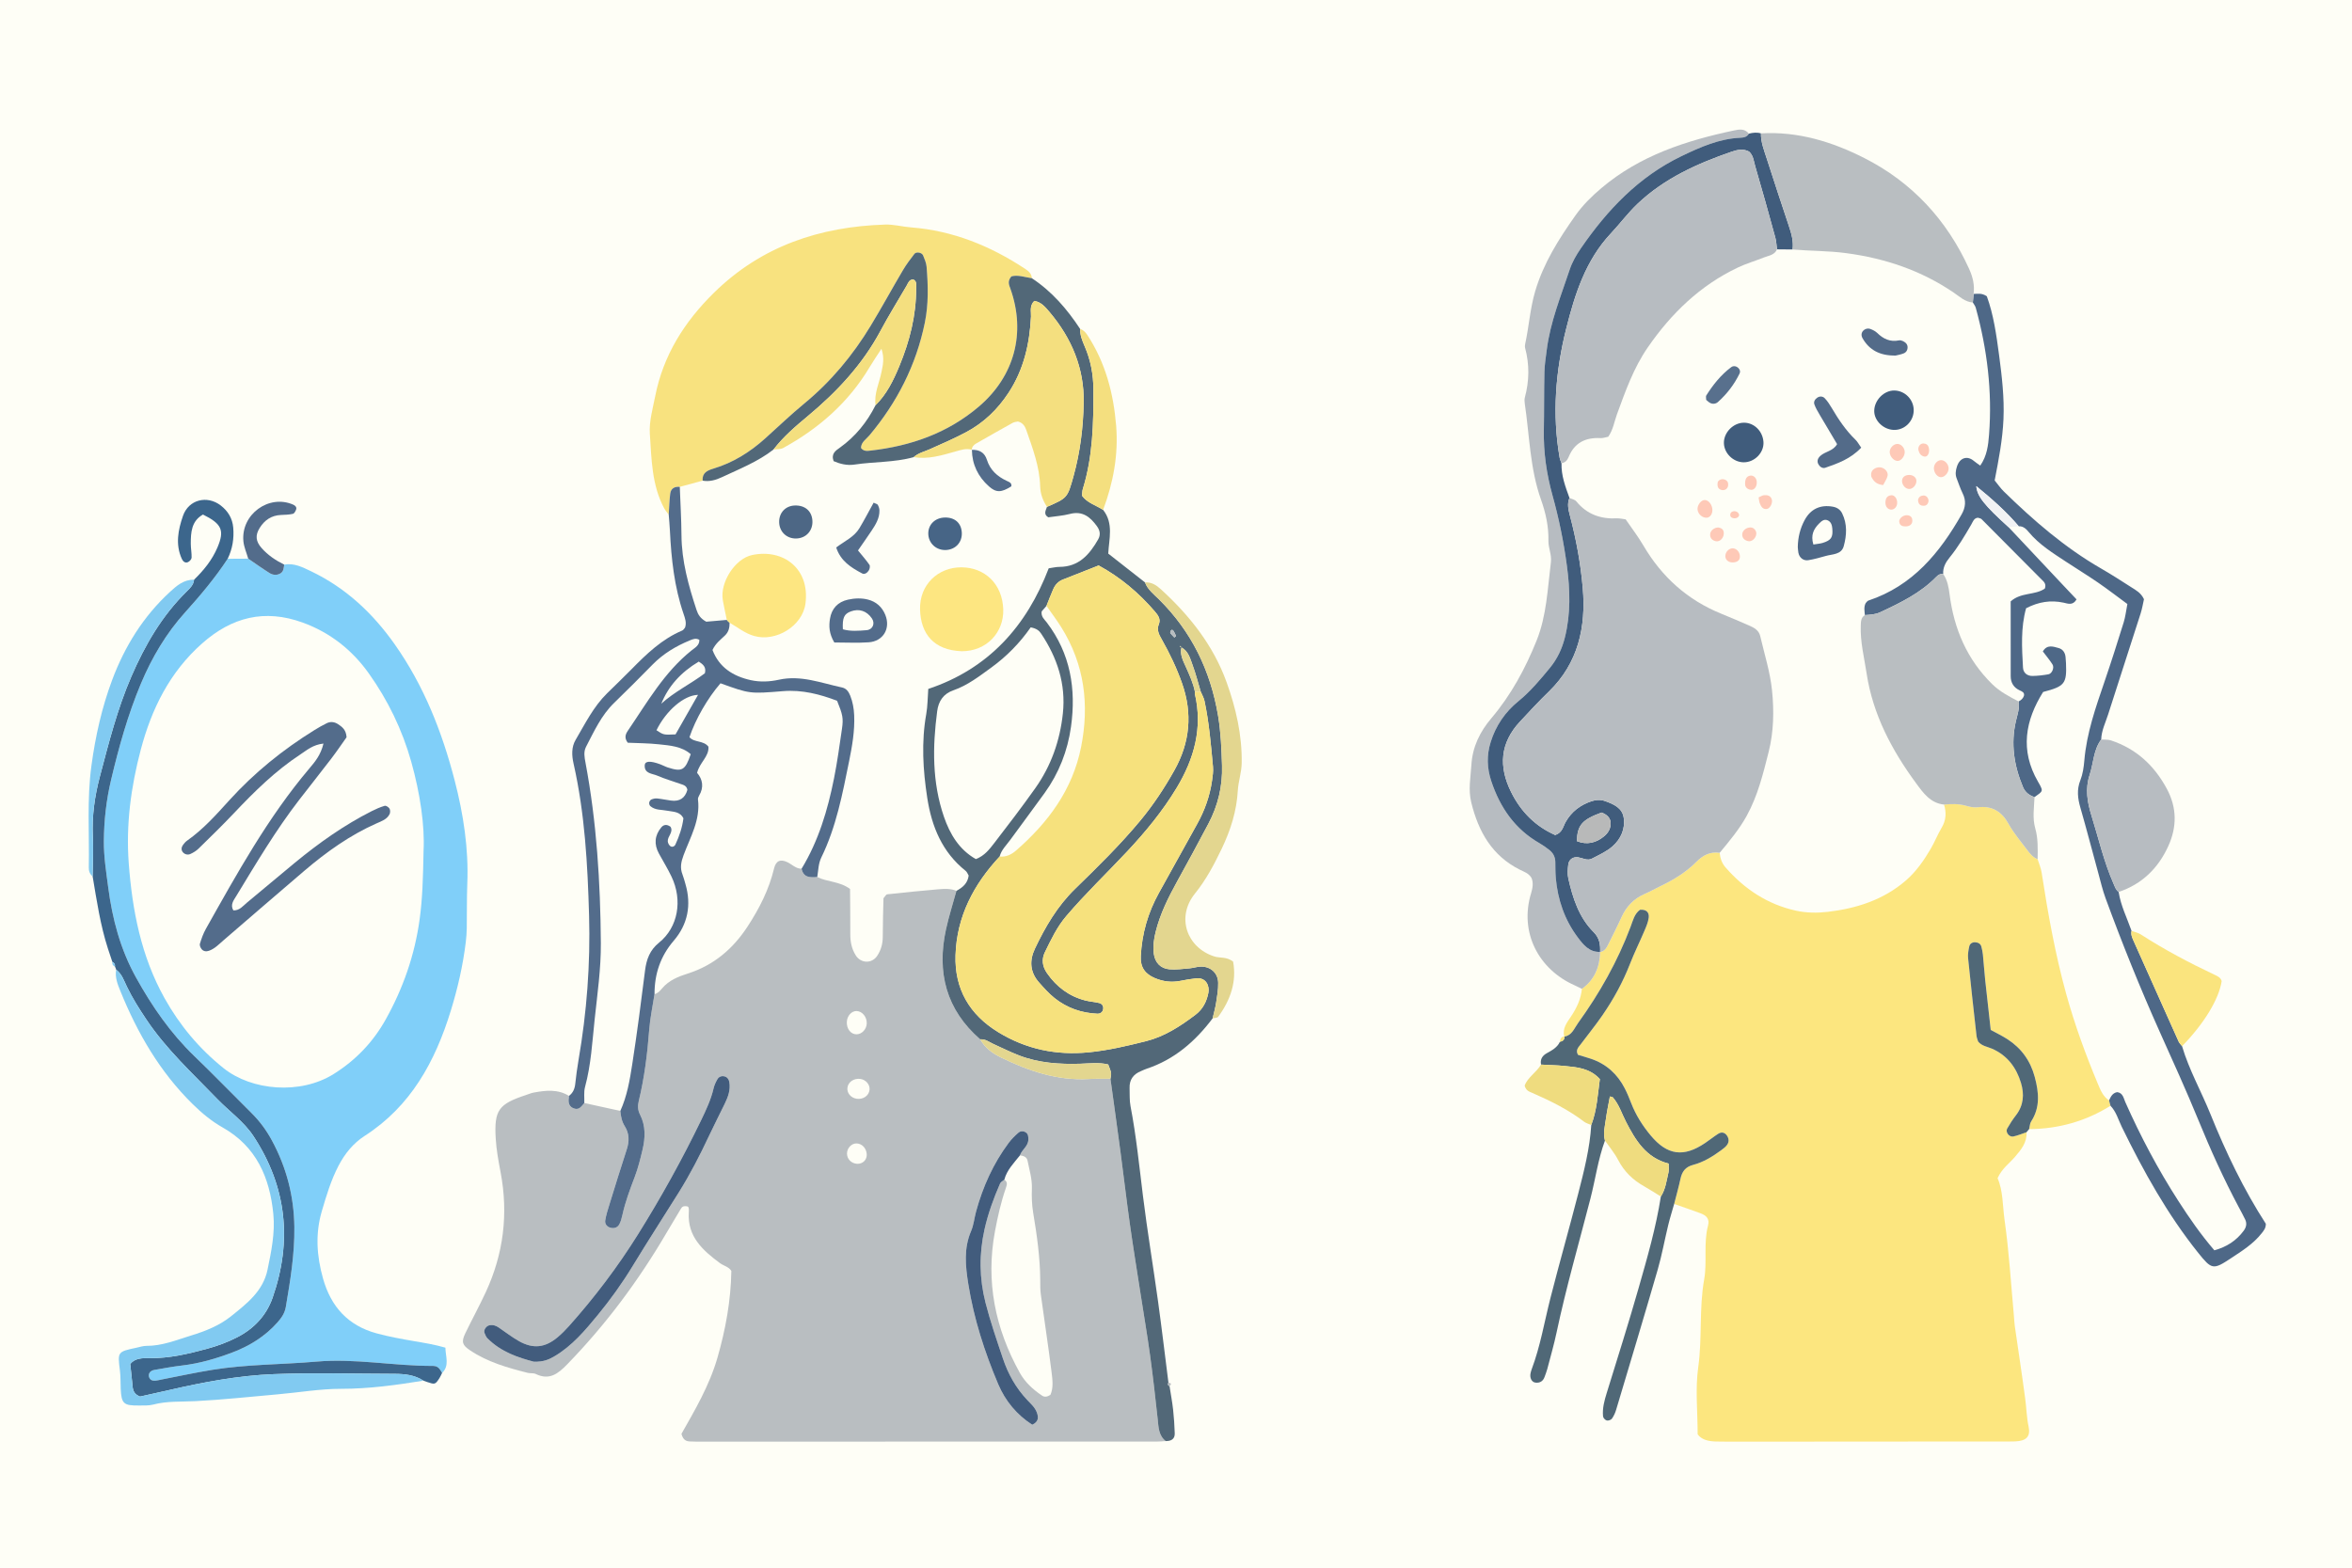
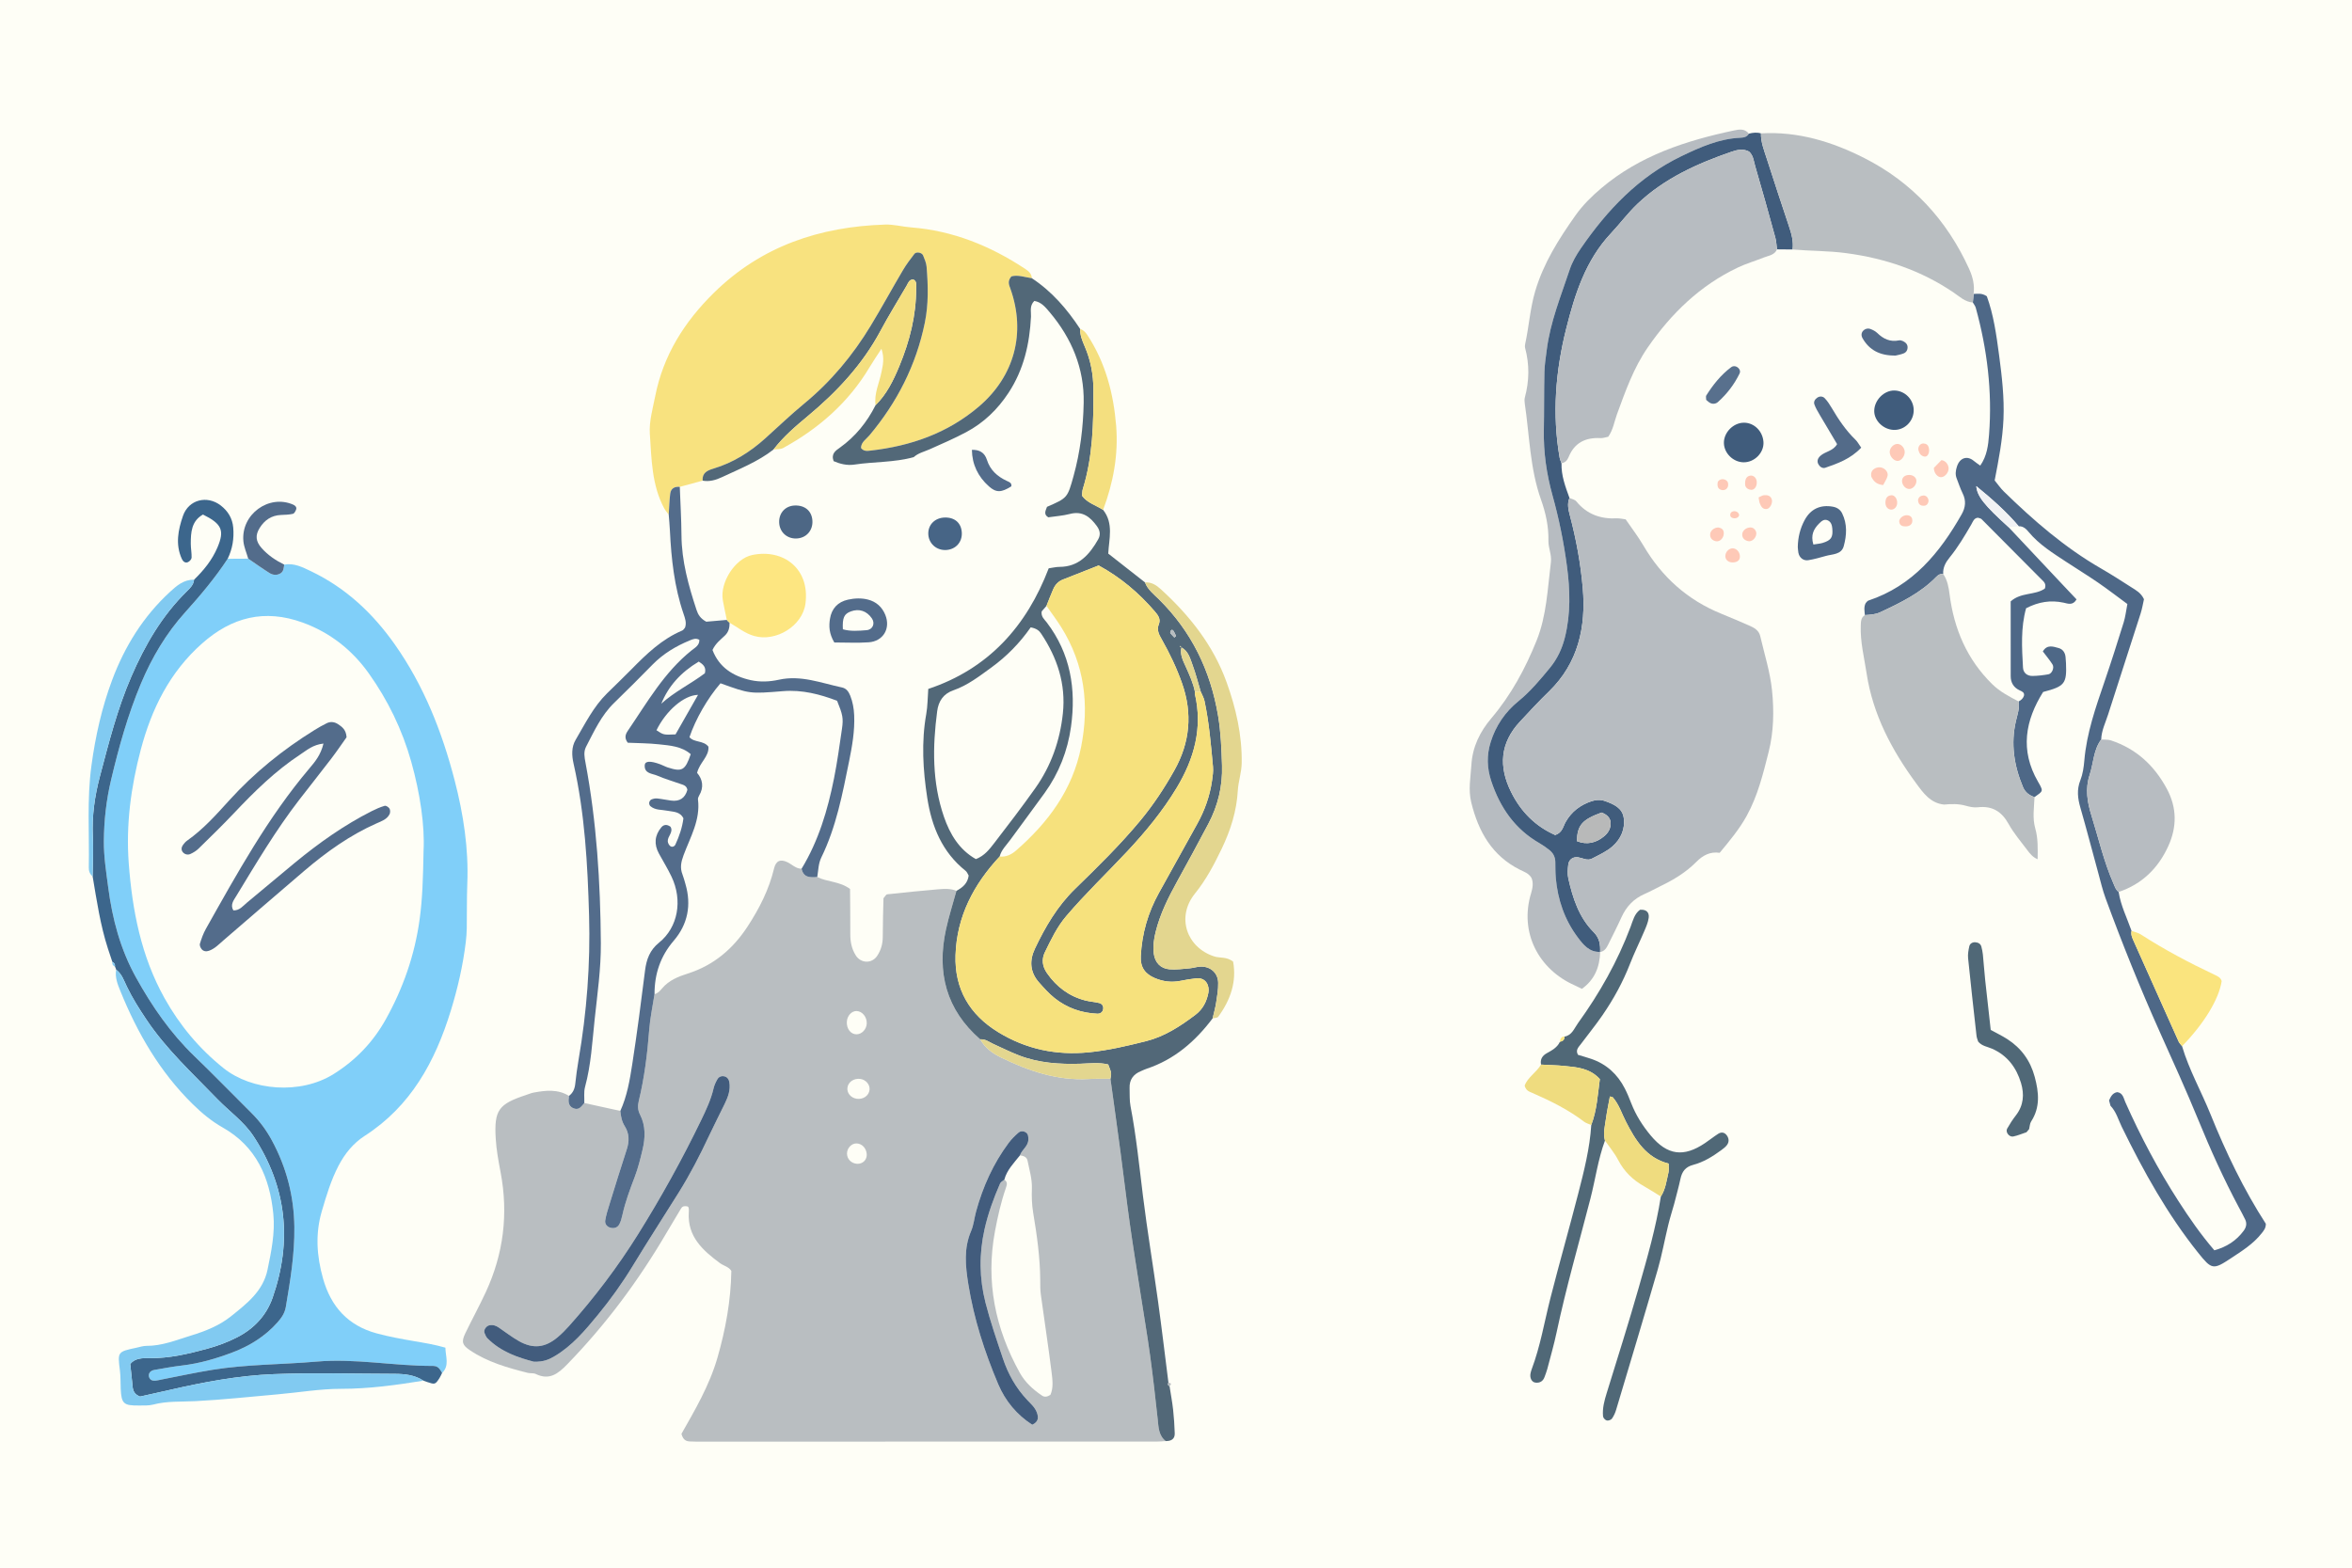
<svg xmlns="http://www.w3.org/2000/svg" version="1.1" id="レイヤー_1" x="0px" y="0px" viewBox="0 0 750 500" style="enable-background:new 0 0 750 500;" xml:space="preserve">
  <style type="text/css">
	.st0{fill:#FEFEF6;}
	.st1{fill:#B9BEC1;}
	.st2{fill:#80CFF9;}
	.st3{fill:#F8E27F;}
	.st4{fill:#526878;}
	.st5{fill:#536C8B;}
	.st6{fill:#3C668C;}
	.st7{fill:#81CAF1;}
	.st8{fill:#E3D68F;}
	.st9{fill:#F4DF7F;}
	.st10{fill:#425C7D;}
	.st11{fill:#F6E17D;}
	.st12{fill:#B7BCBF;}
	.st13{fill:#FDE681;}
	.st14{fill:#4D6785;}
	.st15{fill:#476586;}
	.st16{fill:#FCE67F;}
	.st17{fill:#4E6887;}
	.st18{fill:#B7BCC1;}
	.st19{fill:#405C7C;}
	.st20{fill:#506877;}
	.st21{fill:#FAE47E;}
	.st22{fill:#EFDC7F;}
	.st23{fill:#F1F2F4;}
	.st24{fill:#B8B9B9;}
	.st25{fill:#536B89;}
	.st26{fill:#58708D;}
	.st27{fill:#FEC9B7;}
	.st28{fill:none;}
</style>
  <rect class="st0" width="750" height="500" />
  <g>
    <path class="st1" d="M181.374,350.158c-0.263,1.65,0.161,3.005,1.903,3.454   c1.501,0.388,2.218-0.877,3.038-1.814c3.83,0.84,7.661,1.681,11.491,2.521   c0.149,1.717,0.471,3.382,1.409,4.873c1.474,2.346,1.496,4.777,0.647,7.375   c-1.921,5.883-3.742,11.798-5.572,17.71c-0.503,1.624-1.024,3.261-1.295,4.932   c-0.185,1.14,0.513,2.058,1.681,2.373c1.13,0.305,2.206-0.043,2.77-1.037   c0.515-0.908,0.788-1.982,1.017-3.017c0.926-4.185,2.415-8.172,3.939-12.167   c1.061-2.78,1.782-5.704,2.472-8.607c0.904-3.805,1.071-7.627-0.779-11.253   c-0.721-1.412-0.793-2.758-0.416-4.311c1.816-7.481,2.754-15.09,3.342-22.765   c0.291-3.802,1.108-7.564,1.687-11.343c1.093-0.274,1.754-1.056,2.458-1.885   c2.143-2.525,5.091-3.721,8.154-4.691c8.257-2.616,14.43-7.875,19.102-15.05   c3.728-5.726,6.798-11.734,8.404-18.437c0.593-2.476,2.011-3.091,4.229-2.044   c1.512,0.713,2.704,2.117,4.556,2.094c0.595,2.897,2.768,2.822,4.992,2.65   c3.199,1.631,7.109,1.322,10.464,3.818c0.03,4.713,0.097,9.585,0.078,14.456   c-0.009,2.404,0.441,4.651,1.726,6.702c1.646,2.628,5.168,2.712,6.862,0.147   c1.203-1.823,1.758-3.813,1.76-6.029c0.003-4.248,0.151-8.496,0.229-12.318   c0.586-0.659,0.838-1.215,1.146-1.248c5.474-0.587,10.95-1.164,16.436-1.62   c1.893-0.157,3.839-0.256,5.682,0.492c-1.117,4.081-2.415,8.121-3.319,12.247   c-3.012,13.738,0.019,25.669,10.908,35.125c1.504,2.7,3.852,4.423,6.568,5.753   c8.827,4.323,17.934,7.459,27.971,6.898c2.323-0.13,4.656-0.068,6.984-0.095   c1.076,7.833,2.177,15.662,3.221,23.499c1.016,7.628,1.901,15.273,2.977,22.892   c1.045,7.406,2.253,14.789,3.398,22.18c1.014,6.544,2.138,13.074,3.037,19.634   c0.929,6.774,1.698,13.571,2.431,20.369c0.278,2.578,0.27,5.183,2.548,7   c-0.853,0.054-1.705,0.155-2.558,0.155c-48.446,0.017-96.892,0.025-145.338,0.032   c-1.286,0-2.574,0.002-3.856-0.07c-1.107-0.062-2.104-0.383-2.658-2.416   c4.219-7.444,8.911-15.382,11.471-24.261c2.607-9.04,4.284-18.244,4.438-27.709   c-0.845-1.35-2.455-1.614-3.632-2.486c-5.457-4.045-10.407-8.428-9.938-16.158   c0.046-0.76,0.092-1.775-0.391-1.912c-1.381-0.293-1.79,0.165-2.125,0.724   c-1.539,2.572-3.09,5.136-4.603,7.722c-8.9,15.215-19.345,29.247-31.649,41.905   c-2.91,2.994-5.682,5.192-10.034,3.077c-0.728-0.354-1.709-0.145-2.533-0.353   c-6.441-1.628-12.817-3.426-18.425-7.2c-2.428-1.634-2.831-2.65-1.537-5.346   c2.132-4.443,4.514-8.767,6.581-13.239c5.642-12.208,7.222-24.938,4.707-38.182   c-0.677-3.563-1.345-7.162-1.557-10.771c-0.534-9.089,0.9-10.991,9.682-13.894   c0.814-0.269,1.614-0.619,2.449-0.772c3.831-0.701,7.653-1.144,11.216,1.057   C181.407,349.739,181.407,349.951,181.374,350.158z M320.705,379.033   c-1.53,4.453-2.56,9.016-3.428,13.655c-3.008,16.074,0.07,31.016,7.907,45.145   c1.694,3.053,4.236,5.358,7.105,7.29c0.754,0.507,1.62,0.43,2.655-0.237   c1.025-2.244,0.676-4.852,0.368-7.326c-1.028-8.249-2.298-16.468-3.419-24.706   c-0.201-1.479-0.178-2.993-0.185-4.492c-0.038-7.287-1.059-14.461-2.262-21.63   c-0.422-2.516-0.484-5.128-0.399-7.685c0.102-3.066-0.809-5.922-1.383-8.85   c-0.243-1.237-1.315-1.56-2.424-1.704c0.594-1.825,2.63-2.876,2.673-5.005   c0.018-0.878-0-1.781-0.783-2.305c-0.753-0.505-1.719-0.502-2.387,0.086   c-1.11,0.978-2.194,2.033-3.076,3.216c-4.927,6.604-8.245,13.992-10.416,21.911   c-0.565,2.063-0.749,4.272-1.58,6.211c-2.395,5.581-1.82,11.159-0.896,16.939   c1.77,11.08,5.182,21.632,9.524,31.906c2.29,5.418,5.963,9.798,10.868,12.958   c1.997-0.928,2.043-2.275,1.483-3.853c-0.599-1.688-1.934-2.817-3.098-4.053   c-3.591-3.813-6.072-8.232-7.736-13.19c-1.975-5.886-4.001-11.744-5.546-17.771   c-2.009-7.84-2.083-15.647-0.313-23.506c1.133-5.032,2.889-9.858,4.949-14.573   c0.221-0.507,0.889-0.818,1.35-1.22C321.44,377.009,321.065,377.983,320.705,379.033z    M176.746,432.607c5.665-3.329,9.81-8.256,13.876-13.208c4.067-4.954,7.808-10.163,11.149-15.665   c4.773-7.858,9.776-15.576,14.647-23.375c3.628-5.81,6.769-11.882,9.668-18.087   c1.629-3.487,3.405-6.904,5.078-10.371c1.033-2.139,1.825-4.356,1.401-6.794   c-0.154-0.887-0.675-1.607-1.585-1.815c-0.894-0.205-1.753,0.129-2.204,0.906   c-0.525,0.904-0.987,1.895-1.223,2.908c-0.832,3.575-2.37,6.851-3.955,10.131   c-6.057,12.529-12.794,24.676-20.168,36.477c-6.477,10.366-13.826,20.068-21.955,29.184   c-1.136,1.274-2.348,2.504-3.655,3.599c-4.03,3.379-7.858,3.787-12.414,1.194   c-2.222-1.265-4.256-2.858-6.377-4.3c-0.913-0.62-1.878-0.941-3.012-0.694   c-0.995,0.217-1.893,1.545-1.518,2.432c0.247,0.583,0.471,1.239,0.899,1.673   c4.389,4.453,10.051,6.248,14.824,7.493C173.345,434.387,175.04,433.61,176.746,432.607z    M273.186,329.879c1.661-0.054,3.083-1.561,3.195-3.385c0.128-2.079-1.399-3.983-3.233-4.034   c-1.589-0.044-3.006,1.514-3.113,3.422C269.908,328.136,271.331,329.94,273.186,329.879z    M273.131,350.429c2.082,0.326,3.937-0.941,4.149-2.834c0.183-1.632-1.138-3.214-2.899-3.474   c-2.085-0.307-3.947,0.966-4.156,2.84C270.041,348.616,271.323,350.147,273.131,350.429z    M273.29,371.181c1.837,0.115,3.239-1.305,3.089-3.129c-0.152-1.851-1.476-3.267-3.148-3.363   c-1.644-0.095-3.163,1.475-3.144,3.251C270.106,369.681,271.476,371.068,273.29,371.181z" />
    <path class="st2" d="M138.784,435.721c-0.208-0.048-0.424-0.08-0.637-0.079   c-12.414,0.064-24.746-2.454-37.176-1.374c-11.072,0.962-22.233,0.841-33.232,2.619   c-5.482,0.886-10.914,2.075-16.369,3.126c-0.629,0.121-1.255,0.311-1.89,0.345   c-0.892,0.048-1.654-0.218-1.955-1.207c-0.31-1.019,0.365-1.996,1.673-2.221   c2.948-0.507,5.893-1.068,8.861-1.413c5.571-0.649,10.905-2.212,16.105-4.186   c5.459-2.073,10.352-5.106,14.287-9.529c1.295-1.456,2.353-2.945,2.697-4.979   c1.427-8.436,2.828-16.835,2.719-25.467c-0.124-9.868-2.513-19.024-7.177-27.651   c-1.741-3.222-3.888-6.131-6.496-8.717c-6.081-6.031-12.034-12.194-18.203-18.133   c-7.644-7.359-13.549-15.939-18.66-25.171c-4.957-8.953-7.517-18.618-8.821-28.646   c-0.632-4.864-1.422-9.713-1.391-14.679c0.042-6.676,0.782-13.217,2.319-19.698   c2.47-10.417,5.339-20.712,9.487-30.601c3.501-8.347,8.076-16.085,14.149-22.81   c4.878-5.401,9.526-10.95,13.526-17.03c2.184-0.012,4.369-0.024,6.554-0.036   c2.242,1.527,4.447,3.113,6.742,4.556c1.088,0.684,2.395,0.848,3.566,0.121   c0.995-0.617,1.016-1.752,1.158-2.784c3.166-0.574,5.866,0.832,8.553,2.118   c11.095,5.306,19.727,13.398,26.764,23.406c9.259,13.168,15.029,27.84,19.034,43.279   c2.804,10.809,4.492,21.778,4.037,33.011c-0.191,4.71-0.09,9.432-0.169,14.148   c-0.025,1.496-0.14,2.996-0.32,4.481c-0.902,7.45-2.58,14.731-4.79,21.899   c-4.979,16.152-12.705,30.372-27.427,39.848c-3.648,2.348-6.356,5.671-8.378,9.572   c-2.384,4.601-3.855,9.503-5.303,14.442c-2.12,7.231-1.639,14.309,0.383,21.5   c2.537,9.026,8.006,15.012,17.061,17.478c3.907,1.064,7.917,1.791,11.914,2.477   c3.335,0.572,6.661,1.099,10.041,2.092c0.059,2.947,1.372,5.701-1.045,8.063   C140.446,436.962,139.959,435.99,138.784,435.721z M131.13,242.926   c-2.869-10.203-7.466-19.648-13.557-28.198c-5.273-7.402-12.286-12.989-21.075-16.175   c-12.125-4.396-22.574-1.721-32.031,6.645c-10.343,9.149-16.134,20.877-19.587,33.939   c-3.133,11.85-4.745,23.913-3.827,36.181c1.125,15.027,3.935,29.655,11.4,43.018   c4.85,8.681,11.063,16.143,18.896,22.395c8.928,7.126,24.393,8.468,35.005,1.848   c7.1-4.429,12.628-10.245,16.641-17.434c5.565-9.968,9.264-20.576,10.825-31.997   c0.875-6.4,1.083-12.768,1.246-21.858C135.47,263.403,133.986,253.087,131.13,242.926z" />
    <path class="st3" d="M329.032,88.742c-0.057-1.467-1.048-2.275-2.139-2.996   c-11.07-7.309-23.02-12.182-36.378-13.218c-2.763-0.214-5.522-0.99-8.264-0.902   c-20.807,0.668-39.419,6.823-54.616,21.772c-9.409,9.256-16.131,19.916-18.704,32.963   c-0.783,3.971-1.973,8.053-1.707,11.998c0.542,8.04,0.587,16.293,4.548,23.716   c0.395,0.74,0.973,1.382,1.465,2.068c0.147-2.228,0.2-4.465,0.472-6.676   c0.208-1.689,1.395-2.352,3.054-2.189c2.428-0.658,4.856-1.316,7.284-1.975   c-0.18-2.487,1.482-3.249,3.466-3.844c6.264-1.88,11.66-5.276,16.495-9.623   c4.137-3.72,8.155-7.585,12.446-11.118c8.528-7.022,15.462-15.374,21.162-24.768   c3.55-5.851,6.825-11.867,10.304-17.761c1.078-1.826,2.364-3.54,3.665-5.22   c0.59-0.762,2.385-0.435,2.759,0.477c0.481,1.171,1.022,2.396,1.124,3.632   c0.494,5.977,0.648,11.939-0.571,17.89c-2.769,13.513-8.829,25.366-17.654,35.891   c-1.043,1.244-2.683,2.184-2.688,4.034c0.894,1.123,2.005,0.947,3.015,0.831   c12.814-1.459,24.566-5.532,34.541-14.02c11.353-9.661,15.093-23.498,10.086-37.614   c-0.429-1.209-1.034-2.371,0.311-3.929C324.505,87.584,326.761,88.408,329.032,88.742z" />
    <path class="st4" d="M344.441,104.925c-0.057,1.987,0.671,3.76,1.443,5.54   c1.9,4.378,2.76,8.964,2.779,13.74c0.042,10.724-0.157,21.414-3.383,31.789   c-0.184,0.592-0.159,1.248-0.257,2.098c1.639,2.309,4.455,3.047,6.732,4.532   c3.426,4.315,1.872,9.304,1.64,13.939c4.059,3.182,7.891,6.186,11.724,9.19   c0.86,2.306,2.786,3.755,4.441,5.392c10.395,10.277,16.429,22.724,18.852,37.076   c0.895,5.301,1.098,10.612,1.263,15.956c0.203,6.582-1.285,12.734-4.328,18.511   c-3.287,6.241-6.663,12.436-10.07,18.612c-2.796,5.068-5.341,10.213-6.755,15.88   c-0.58,2.327-0.902,4.626-0.603,6.974c0.363,2.843,2.17,4.767,5.004,4.997   c2.104,0.171,4.253-0.125,6.374-0.306c1.268-0.108,2.522-0.575,3.779-0.564   c3.062,0.027,5.318,2.121,5.38,5.182c0.043,2.111-0.331,4.244-0.659,6.345   c-0.263,1.681-0.737,3.329-1.12,4.993c-5.514,7.323-12.182,13.127-21.043,16.066   c-0.606,0.201-1.181,0.497-1.774,0.738c-2.441,0.99-3.757,2.742-3.659,5.434   c0.07,1.922-0.065,3.889,0.295,5.758c1.819,9.452,2.778,19.013,3.958,28.552   c1.388,11.226,3.257,22.392,4.806,33.599c1.198,8.67,2.226,17.363,3.329,26.046   c-0.281,0.497-0.186,0.871,0.352,1.097c0.383,2.491,0.855,4.975,1.136,7.48   c0.281,2.505,0.434,5.03,0.523,7.55c0.067,1.914-1.191,2.513-2.889,2.5   c-2.278-1.816-2.27-4.422-2.548-7c-0.732-6.798-1.502-13.595-2.431-20.369   c-0.9-6.56-2.023-13.089-3.037-19.634c-1.146-7.392-2.353-14.775-3.398-22.18   c-1.075-7.619-1.961-15.264-2.977-22.892c-1.044-7.837-2.145-15.667-3.221-23.499   c0.076-0.631,0.296-1.288,0.193-1.888c-0.141-0.814-0.529-1.585-0.911-2.652   c-2.942-0.725-5.917-0.328-8.856-0.236c-6.686,0.209-13.286-0.227-19.591-2.658   c-2.787-1.074-5.468-2.422-8.194-3.654c-1.347-0.609-2.543-1.641-4.165-1.469   c-10.887-9.455-13.918-21.386-10.906-35.124c0.905-4.126,2.202-8.166,3.32-12.246   c1.953-1.042,3.567-2.36,3.901-4.851c-0.291-0.471-0.505-1.146-0.965-1.513   c-7.494-5.962-10.827-14.125-12.239-23.251c-1.378-8.909-1.919-17.838-0.319-26.808   c0.445-2.495,0.419-5.074,0.636-7.965c19.19-6.406,31.345-19.982,38.407-38.474   c1.297-0.182,2.343-0.454,3.39-0.454c6.218-0.003,9.615-3.93,12.378-8.776   c0.848-1.487,0.568-2.863-0.383-4.185c-2.126-2.956-4.593-4.977-8.63-3.927   c-2.239,0.582-4.591,0.731-6.892,1.075c-1.593-0.936-0.835-2.158-0.407-3.34   c6.504-2.831,6.52-2.827,8.451-9.781c2.129-7.671,3.097-15.556,3.244-23.454   c0.203-10.915-3.814-20.497-10.819-28.809c-1.329-1.577-2.703-3.287-4.931-3.631   c-1.601,1.61-0.973,3.396-1.053,5.003c-0.435,8.685-2.298,16.894-7.166,24.307   c-3.494,5.322-7.917,9.568-13.489,12.539c-3.769,2.01-7.708,3.708-11.613,5.453   c-1.745,0.78-3.66,1.191-5.134,2.523c-6.191,1.726-12.637,1.421-18.926,2.374   c-2.337,0.354-4.604-0.223-6.615-1.101c-0.872-2.418,0.679-3.35,2.039-4.325   c4.938-3.539,8.624-8.119,11.344-13.515c3.559-3.525,5.699-7.916,7.578-12.46   c3.293-7.962,5.403-16.187,5.355-24.866c-0.005-0.974,0.342-2.147-0.887-2.769   c-1.382-0.023-1.647,1.138-2.155,2.008c-2.798,4.795-5.723,9.523-8.342,14.414   c-5.75,10.737-13.868,19.411-23.132,27.128c-3.932,3.276-7.83,6.586-10.96,10.685   c-4.995,3.894-10.86,6.193-16.514,8.847c-1.842,0.865-3.931,1.481-6.096,1.081   c-0.179-2.488,1.483-3.249,3.467-3.845c6.264-1.88,11.66-5.276,16.495-9.623   c4.137-3.72,8.155-7.585,12.446-11.118c8.528-7.022,15.462-15.374,21.162-24.768   c3.55-5.851,6.825-11.867,10.304-17.761c1.078-1.826,2.364-3.54,3.665-5.22   c0.59-0.762,2.385-0.435,2.759,0.477c0.481,1.171,1.022,2.396,1.124,3.632   c0.494,5.977,0.648,11.939-0.571,17.89c-2.769,13.513-8.829,25.366-17.654,35.891   c-1.043,1.244-2.683,2.184-2.688,4.034c0.894,1.123,2.005,0.947,3.015,0.831   c12.814-1.459,24.566-5.532,34.541-14.02c11.353-9.661,15.093-23.498,10.086-37.614   c-0.429-1.209-1.034-2.371,0.311-3.929c1.996-0.578,4.252,0.246,6.523,0.579   C335.422,92.942,340.284,98.598,344.441,104.925z M376.413,206.02   c-0.345,0.142-0.22,0.284,0.352,0.369c-0.635,2.449,0.582,4.501,1.501,6.58   c1.099,2.486,2.229,4.948,2.76,7.635c-0.008,0.214-0.064,0.439-0.017,0.641   c2.556,10.896-0.194,20.751-5.819,30.073c-4.451,7.377-9.888,13.975-15.758,20.241   c-6.443,6.876-13.261,13.392-19.388,20.575c-2.976,3.489-4.884,7.528-6.848,11.563   c-1.124,2.31-0.799,4.567,0.671,6.68c3.051,4.387,7.075,7.411,12.283,8.738   c1.444,0.368,2.963,0.436,4.406,0.805c0.877,0.224,1.381,0.966,1.224,1.947   c-0.164,1.023-1.008,1.488-1.846,1.452c-5.057-0.219-9.682-1.821-13.64-4.977   c-1.826-1.455-3.412-3.239-4.968-4.996c-2.877-3.249-3.135-6.923-1.319-10.755   c3.316-6.996,7.162-13.584,12.809-19.089c7.205-7.023,14.409-14.068,20.847-21.837   c4.115-4.966,7.639-10.316,10.795-15.932c5.015-8.924,5.875-18.16,2.46-27.84   c-1.717-4.87-3.923-9.491-6.461-13.969c-0.854-1.506-1.683-2.99-0.922-4.828   c0.687-1.66-0.309-2.936-1.263-4.048c-5.054-5.891-10.872-10.852-17.937-14.698   c-3.831,1.514-7.587,3.02-11.361,4.479c-1.503,0.581-2.491,1.659-3.111,3.071   c-0.772,1.757-1.448,3.557-2.165,5.339c-0.551,0.634-1.101,1.268-1.532,1.764   c-0.251,1.698,0.867,2.528,1.614,3.508c7.567,9.93,9.417,21.209,7.742,33.26   c-1.072,7.712-3.85,14.809-8.412,21.148c-3.606,5.009-7.319,9.941-10.946,14.935   c-1.24,1.707-2.848,3.191-3.405,5.338c-8.273,8.882-13.669,19.11-14.058,31.453   c-0.34,10.793,4.471,18.966,13.615,24.559c8.877,5.43,18.488,7.445,28.898,6.418   c6.225-0.614,12.25-2.055,18.247-3.554c5.868-1.467,10.957-4.784,15.764-8.429   c2.333-1.77,3.58-4.225,4.109-7.05c0.39-2.083-0.691-4.884-3.872-4.557   c-1.696,0.174-3.384,0.473-5.059,0.805c-2.825,0.56-5.512,0.231-8.163-0.893   c-3.112-1.32-4.642-3.446-4.467-6.963c0.358-7.199,2.29-13.9,5.776-20.182   c4.052-7.301,8.077-14.618,12.15-21.907c2.429-4.345,4.079-8.951,4.787-13.876   c0.213-1.477,0.443-3,0.307-4.469c-0.65-7.029-1.231-14.073-2.708-20.993   c-0.22-1.029-0.794-1.982-1.204-2.971c-0.846-2.81-1.567-5.666-2.578-8.415   c-0.78-2.121-1.328-4.489-3.61-5.702C376.598,206.312,376.441,206.009,376.413,206.02z    M316.106,212.907c-3.813,2.769-7.554,5.676-12.071,7.249c-3.222,1.122-4.765,3.454-5.19,6.685   c-1.496,11.365-1.628,22.686,2.16,33.668c1.897,5.499,4.819,10.454,10.17,13.49   c2.735-1.026,4.324-3.107,5.86-5.096c4.452-5.762,8.869-11.557,13.081-17.495   c5.055-7.126,7.878-15.14,8.808-23.839c1.005-9.407-1.782-17.763-6.921-25.477   c-0.578-0.868-1.364-1.637-3.336-2.001C325.17,205.106,320.987,209.362,316.106,212.907z    M374.985,202.827c-0.221-0.557-0.447-1.129-0.79-1.614c-0.343-0.486-0.752-0.393-0.963,0.168   c-0.069,0.183-0.094,0.483,0.008,0.611c0.382,0.476,0.825,0.903,1.24,1.344   C374.711,203.109,375.015,202.902,374.985,202.827z" />
    <path class="st5" d="M217.307,170.699c0.057,8.273,2.248,16.081,4.801,23.835   c0.486,1.476,1.216,2.733,3.101,3.752c1.885-0.163,4.222-0.366,6.559-0.568   c0.24,0.346,0.532,0.638,0.875,0.876c0.029,1.542-0.265,2.92-1.458,4.077   c-1.368,1.327-2.977,2.464-3.987,4.635c2.096,5.52,6.526,8.373,12.236,9.628   c2.973,0.654,6.028,0.499,8.931-0.141c7.059-1.557,13.519,1.064,20.161,2.477   c1.389,0.295,2.113,1.391,2.598,2.611c0.797,2.001,1.16,4.076,1.254,6.249   c0.216,4.971-0.64,9.829-1.613,14.631c-2.122,10.466-4.107,20.997-8.859,30.712   c-0.97,1.984-0.945,4.149-1.303,6.246c-2.224,0.172-4.397,0.247-4.992-2.65   c5.408-8.899,8.321-18.71,10.339-28.81c1.045-5.232,1.762-10.533,2.535-15.817   c0.495-3.38,0.22-4.575-1.561-8.94c-5.422-2.06-11.113-3.568-17.243-3.065   c-10.651,0.875-10.655,0.828-19.93-2.51c-4.092,4.738-7.913,11.332-9.896,17.187   c1.508,1.792,4.479,0.972,6.053,3.038c0.23,3.172-2.831,5.029-3.619,8.346   c1.757,2.038,2.253,4.589,0.617,7.299c-0.212,0.351-0.384,0.829-0.335,1.218   c0.817,6.524-2.475,12.019-4.602,17.756c-0.801,2.161-1.175,4.011-0.343,6.128   c0.389,0.991,0.645,2.034,0.946,3.058c1.963,6.677,0.743,12.857-3.715,18.055   c-4.292,5.003-6.15,10.64-6.147,17.068c-0.579,3.78-1.396,7.542-1.687,11.344   c-0.587,7.675-1.526,15.284-3.342,22.765c-0.377,1.553-0.305,2.899,0.416,4.311   c1.85,3.626,1.683,7.448,0.779,11.253c-0.69,2.903-1.411,5.827-2.472,8.607   c-1.525,3.995-3.014,7.982-3.939,12.167c-0.229,1.034-0.502,2.109-1.017,3.017   c-0.564,0.995-1.64,1.343-2.77,1.037c-1.168-0.315-1.867-1.233-1.681-2.373   c0.272-1.67,0.792-3.307,1.295-4.932c1.83-5.912,3.651-11.827,5.572-17.71   c0.848-2.598,0.827-5.029-0.647-7.375c-0.937-1.492-1.26-3.156-1.409-4.873   c2.154-4.729,3.016-9.819,3.798-14.871c1.54-9.946,2.831-19.933,4.085-29.92   c0.446-3.553,1.53-6.519,4.459-8.876c6.05-4.868,7.602-13.478,3.968-21.081   c-1.199-2.508-2.661-4.889-3.999-7.33c-1.617-2.949-1.395-5.764,0.743-8.352   c0.765-0.926,1.789-1.045,2.94-0.211c1.044,1.736-0.97,3.041-0.868,4.654   c0.035,0.554,0.409,1.262,0.855,1.568c0.515,0.353,1.277,0.117,1.575-0.524   c1.259-2.712,2.209-5.524,2.562-8.39c-1.144-2.222-3.235-2.028-5.083-2.405   c-1.862-0.379-3.915-0.111-5.482-1.493c-0.26-0.229-0.401-0.777-0.341-1.135   c0.06-0.361,0.372-0.828,0.694-0.963c0.559-0.235,1.224-0.389,1.82-0.328   c1.488,0.152,2.958,0.474,4.443,0.674c2.751,0.37,4.485-0.808,5.21-3.409   c-0.232-1.424-1.376-1.601-2.356-1.951c-2.419-0.864-4.904-1.571-7.253-2.595   c-1.592-0.694-4.116-0.588-3.997-3.288c0.062-1.408,1.774-1.504,4.993-0.31   c0.802,0.297,1.556,0.732,2.367,0.995c4.571,1.482,5.554,0.918,7.317-4.239   c-2.899-2.522-6.584-2.761-10.143-3.144c-3.384-0.365-6.807-0.363-9.943-0.509   c-1.189-1.588-0.7-2.748,0.056-3.858c6.142-9.014,11.563-18.595,20.286-25.577   c1.07-0.857,2.547-1.592,2.497-3.369c-1.083-0.676-2.111-0.222-3.072,0.176   c-4.394,1.817-8.414,4.21-11.785,7.637c-4.059,4.126-8.137,8.235-12.297,12.259   c-4.107,3.972-6.404,9.065-8.971,14.001c-0.85,1.634-0.522,3.323-0.202,5.026   c3.579,19.017,4.761,38.241,4.908,57.55c0.062,8.167-1.103,16.25-1.967,24.338   c-0.772,7.225-1.147,14.526-3.074,21.611c-0.437,1.609-0.174,3.408-0.234,5.12   c-0.82,0.937-1.538,2.202-3.038,1.814c-1.742-0.45-2.166-1.805-1.903-3.454   c0.033-0.207,0.033-0.42,0.047-0.63c1.29-0.956,1.837-2.261,2.009-3.84   c0.277-2.549,0.612-5.097,1.048-7.624c2.634-15.244,3.799-30.621,3.36-46.057   c-0.462-16.266-1.341-32.53-4.954-48.497c-0.575-2.544-0.701-5.221,0.657-7.528   c3.03-5.148,5.685-10.57,10.025-14.84c2.595-2.554,5.228-5.07,7.78-7.667   c4.819-4.903,9.732-9.663,16.219-12.384c0.356-0.149,0.583-0.604,0.871-0.918   c0.548-1.533,0.007-2.986-0.47-4.377c-2.948-8.602-3.908-17.518-4.35-26.527   c-0.084-1.71-0.251-3.416-0.38-5.125c0.147-2.228,0.2-4.465,0.472-6.676   c0.208-1.689,1.395-2.352,3.054-2.189C216.954,160.419,217.271,165.558,217.307,170.699z    M224.772,214.73c0.523-2.04-0.685-2.898-1.958-3.72c-5.799,3.478-9.696,7.871-11.96,13.475   l-0.24,0.126l0.167-0.092C215.043,220.613,220.312,218.109,224.772,214.73z M215.41,234.227   c2.278-4.003,4.667-8.2,7.175-12.607c-4.55,0.102-10.26,5.141-13.251,11.29   C211.601,234.402,211.601,234.402,215.41,234.227z" />
    <path class="st6" d="M140.977,437.888c-0.531-0.926-1.018-1.898-2.194-2.167   c-0.208-0.048-0.424-0.08-0.637-0.079c-12.414,0.064-24.746-2.454-37.176-1.374   c-11.072,0.962-22.233,0.841-33.232,2.619c-5.482,0.886-10.914,2.075-16.369,3.126   c-0.629,0.121-1.255,0.311-1.89,0.345c-0.892,0.048-1.654-0.218-1.955-1.207   c-0.31-1.019,0.365-1.996,1.673-2.221c2.948-0.507,5.893-1.068,8.861-1.413   c5.571-0.649,10.905-2.212,16.105-4.186c5.459-2.073,10.352-5.106,14.287-9.529   c1.295-1.456,2.353-2.945,2.697-4.979c1.427-8.436,2.828-16.835,2.719-25.467   c-0.124-9.868-2.513-19.024-7.177-27.651c-1.741-3.222-3.888-6.131-6.496-8.717   c-6.081-6.031-12.034-12.194-18.203-18.133c-7.644-7.359-13.549-15.939-18.66-25.171   c-4.957-8.953-7.517-18.618-8.821-28.646c-0.632-4.864-1.422-9.713-1.391-14.679   c0.042-6.676,0.782-13.217,2.319-19.698c2.47-10.417,5.339-20.712,9.487-30.601   c3.501-8.347,8.076-16.085,14.149-22.81c4.878-5.401,9.526-10.95,13.526-17.03   c1.535-3.154,2.077-6.483,1.771-9.968c-0.259-2.953-1.693-5.268-3.979-7.032   c-4.356-3.362-10.25-1.87-12.042,3.3c-1.542,4.45-2.477,9.105-0.374,13.729   c0.364,0.799,1.057,1.45,1.985,1.028c0.506-0.23,1.117-0.91,1.135-1.406   c0.053-1.468-0.259-2.946-0.26-4.421c-0.003-3.663,0.207-7.273,3.886-9.34   c6.059,2.99,6.917,5.076,4.623,10.487c-1.703,4.016-4.375,7.299-7.464,10.296   c-0.154,1.626-1.235,2.66-2.317,3.719c-7.934,7.766-13.363,17.164-17.723,27.257   c-4.429,10.253-7.16,21.036-9.995,31.792c-1.647,6.248-2.551,12.537-2.24,19.028   c0.204,4.267-0.028,8.556-0.065,12.835c1.306,7.743,2.446,15.522,4.871,23.028   c0.456,1.411,0.937,2.815,1.406,4.222c0.616,0.315,0.941,0.791,0.83,1.508   c0.18,0.313,0.309,0.647,0.39,1c1.826,1.341,2.485,3.457,3.396,5.354   c1.769,3.684,3.946,7.101,6.206,10.488c6.347,9.511,14.74,17.202,22.604,25.35   c3.855,3.994,8.53,7.245,11.61,11.938c10.574,16.113,12.379,33.378,6.076,51.468   c-1.969,5.651-5.901,9.86-11.293,12.63c-3.063,1.573-6.27,2.759-9.577,3.658   c-5.993,1.628-12.019,3.074-18.303,2.992c-2.317-0.03-4.697-0.037-6.231,1.872   c0.281,2.638,0.553,4.965,0.767,7.297c0.129,1.401,0.712,2.437,2.356,3.098   c2.852-0.637,5.977-1.315,9.093-2.034c11.054-2.55,22.225-4.672,33.54-5.117   c12.829-0.505,25.694-0.112,38.544-0.091c3.225,0.005,6.388,0.343,9.192,2.167   c0.387,0.141,0.77,0.291,1.16,0.422c2.524,0.846,2.606,0.831,3.951-1.235   C140.466,439.021,140.698,438.439,140.977,437.888z" />
    <path class="st7" d="M135.02,440.349c-2.804-1.824-5.966-2.162-9.192-2.167   c-12.849-0.021-25.714-0.414-38.544,0.091c-11.316,0.445-22.487,2.568-33.54,5.117   c-3.116,0.719-6.241,1.397-9.093,2.034c-1.644-0.661-2.228-1.697-2.356-3.098   c-0.214-2.332-0.486-4.659-0.767-7.297c1.534-1.909,3.914-1.902,6.231-1.872   c6.284,0.083,12.31-1.364,18.303-2.992c3.307-0.898,6.514-2.084,9.577-3.658   c5.392-2.77,9.324-6.979,11.293-12.63c6.303-18.09,4.498-35.354-6.076-51.468   c-3.079-4.693-7.755-7.944-11.61-11.938c-7.863-8.148-16.257-15.839-22.604-25.35   c-2.26-3.386-4.437-6.804-6.206-10.488c-0.911-1.897-1.57-4.013-3.396-5.354   c-0.428,2.452,0.47,4.659,1.355,6.837c5.449,13.415,12.583,25.744,23.011,35.998   c2.927,2.878,6.039,5.478,9.591,7.483c10.762,6.076,15.013,15.959,16.163,27.587   c0.595,6.02-0.64,11.933-1.853,17.798c-1.414,6.835-6.615,10.798-11.632,14.827   c-3.733,2.997-8.19,4.747-12.664,6.118c-4.669,1.43-9.282,3.361-14.33,3.327   c-1.047-0.007-2.1,0.361-3.144,0.584c-6.099,1.304-6.053,1.301-5.289,7.32   c0.242,1.904,0.155,3.849,0.246,5.774c0.225,4.769,0.913,5.407,5.865,5.344   c1.498-0.019,3.058,0.079,4.479-0.296c4.423-1.168,8.933-0.867,13.414-1.093   c8.754-0.441,17.463-1.406,26.19-2.163c6.808-0.591,13.555-1.775,20.446-1.774   C117.655,442.954,126.361,441.751,135.02,440.349z" />
    <path class="st8" d="M365.118,185.753c0.86,2.306,2.786,3.755,4.441,5.392   c10.395,10.277,16.429,22.724,18.852,37.076c0.895,5.301,1.098,10.612,1.263,15.956   c0.203,6.582-1.285,12.734-4.328,18.511c-3.287,6.241-6.663,12.436-10.07,18.612   c-2.796,5.068-5.341,10.213-6.755,15.88c-0.58,2.327-0.902,4.626-0.603,6.974   c0.363,2.843,2.17,4.767,5.004,4.997c2.104,0.171,4.253-0.125,6.374-0.306   c1.268-0.108,2.522-0.575,3.779-0.564c3.062,0.027,5.318,2.121,5.38,5.182   c0.043,2.111-0.331,4.244-0.659,6.345c-0.263,1.681-0.737,3.329-1.12,4.993   c0.61-0.161,1.502-0.119,1.792-0.517c3.92-5.359,5.923-11.211,4.741-17.589   c-2.093-1.631-4.165-1.057-5.988-1.641c-8.766-2.806-12.273-12.534-6.161-20.083   c3.537-4.369,6.121-9.288,8.534-14.32c2.803-5.844,4.732-11.93,5.109-18.441   c0.174-2.995,1.203-5.837,1.246-8.887c0.128-8.918-1.816-17.404-4.81-25.715   c-4.247-11.791-11.779-21.257-20.903-29.613C368.751,186.635,367.213,185.618,365.118,185.753z" />
    <path class="st7" d="M29.543,279.523c0.037-4.279,0.269-8.567,0.065-12.835   c-0.31-6.491,0.594-12.78,2.24-19.028c2.835-10.756,5.566-21.539,9.995-31.792   c4.36-10.093,9.789-19.491,17.723-27.257c1.082-1.059,2.163-2.093,2.317-3.719   c-3.282-0.07-5.534,1.908-7.737,3.94c-8.483,7.819-14.386,17.354-18.397,28.087   c-3.289,8.802-5.309,17.876-6.585,27.231c-1.483,10.874-0.644,21.711-0.847,32.562   C28.296,277.828,28.651,278.797,29.543,279.523z" />
    <path class="st9" d="M344.441,104.925c-0.057,1.987,0.671,3.76,1.443,5.54   c1.9,4.378,2.76,8.964,2.779,13.74c0.042,10.724-0.157,21.414-3.383,31.789   c-0.184,0.592-0.159,1.248-0.257,2.098c1.639,2.309,4.455,3.047,6.732,4.532   c3.241-8.665,4.912-17.581,4.157-26.853c-0.838-10.295-3.403-20.059-9.117-28.822   C346.201,106.039,345.524,105.253,344.441,104.925z" />
    <path class="st5" d="M79.157,178.182c2.242,1.527,4.447,3.113,6.742,4.556   c1.088,0.684,2.395,0.848,3.566,0.121c0.995-0.617,1.016-1.752,1.158-2.784   c-2.711-1.34-5.188-2.994-7.206-5.284c-1.868-2.119-2.082-4.044-0.622-6.393   c1.569-2.525,3.768-4.028,6.818-4.156c1.268-0.053,2.56-0.079,3.786-0.36   c0.443-0.102,0.855-0.868,1.043-1.414c0.246-0.714-0.341-1.247-0.896-1.493   c-7.777-3.464-16.761,3.07-15.927,11.664C77.801,174.519,78.627,176.336,79.157,178.182z" />
    <path class="st7" d="M36.651,308.28c0.111-0.716-0.214-1.192-0.83-1.508   C35.691,307.499,35.991,307.989,36.651,308.28z" />
    <path class="st1" d="M372.589,440.995c-0.281,0.497-0.186,0.871,0.352,1.097   C373.641,441.467,373.512,441.106,372.589,440.995z" />
    <path class="st10" d="M170.221,434.298c3.124,0.089,4.818-0.688,6.525-1.69   c5.665-3.329,9.81-8.256,13.876-13.208c4.067-4.954,7.808-10.163,11.149-15.665   c4.773-7.858,9.776-15.576,14.647-23.375c3.628-5.81,6.769-11.882,9.668-18.087   c1.629-3.487,3.405-6.904,5.078-10.371c1.033-2.139,1.825-4.356,1.401-6.794   c-0.154-0.887-0.675-1.607-1.585-1.815c-0.894-0.205-1.753,0.129-2.204,0.906   c-0.525,0.904-0.987,1.895-1.223,2.908c-0.832,3.575-2.37,6.851-3.955,10.131   c-6.057,12.529-12.794,24.676-20.168,36.477c-6.477,10.366-13.826,20.068-21.955,29.184   c-1.136,1.274-2.348,2.504-3.655,3.599c-4.03,3.379-7.858,3.787-12.414,1.194   c-2.222-1.265-4.256-2.858-6.377-4.3c-0.913-0.62-1.878-0.941-3.012-0.694   c-0.995,0.217-1.893,1.545-1.518,2.432c0.247,0.583,0.471,1.239,0.899,1.673   C159.786,431.258,165.448,433.053,170.221,434.298z" />
    <path class="st10" d="M320.256,376.243c0.828-3.119,3.075-5.326,4.984-7.751   c0.594-1.826,2.631-2.876,2.673-5.005c0.018-0.878-0-1.781-0.783-2.305   c-0.753-0.505-1.719-0.502-2.387,0.086c-1.11,0.978-2.194,2.033-3.076,3.216   c-4.927,6.604-8.245,13.992-10.416,21.911c-0.565,2.063-0.749,4.272-1.58,6.211   c-2.395,5.581-1.82,11.159-0.896,16.939c1.77,11.08,5.182,21.632,9.524,31.906   c2.29,5.418,5.963,9.798,10.868,12.958c1.997-0.928,2.043-2.275,1.483-3.853   c-0.599-1.688-1.934-2.817-3.098-4.053c-3.591-3.813-6.072-8.232-7.736-13.19   c-1.975-5.886-4.001-11.744-5.546-17.771c-2.009-7.84-2.083-15.647-0.313-23.506   c1.133-5.032,2.889-9.858,4.949-14.573C319.127,376.956,319.795,376.645,320.256,376.243z" />
    <path class="st8" d="M354.099,344.049c0.076-0.631,0.296-1.288,0.193-1.888   c-0.141-0.814-0.529-1.585-0.911-2.652c-2.942-0.725-5.917-0.328-8.856-0.236   c-6.686,0.209-13.286-0.227-19.591-2.658c-2.787-1.074-5.468-2.422-8.194-3.654   c-1.347-0.609-2.543-1.641-4.165-1.469c1.505,2.701,3.853,4.424,6.569,5.754   c8.827,4.323,17.934,7.459,27.971,6.898C349.438,344.014,351.771,344.076,354.099,344.049z" />
    <path class="st11" d="M318.757,273.193c-8.273,8.882-13.669,19.11-14.058,31.453   c-0.34,10.793,4.471,18.966,13.615,24.559c8.877,5.43,18.488,7.445,28.898,6.418   c6.225-0.614,12.25-2.055,18.247-3.554c5.868-1.467,10.957-4.784,15.764-8.429   c2.333-1.77,3.58-4.225,4.109-7.05c0.39-2.083-0.691-4.884-3.872-4.557   c-1.696,0.174-3.384,0.473-5.059,0.805c-2.825,0.56-5.512,0.231-8.163-0.893   c-3.112-1.32-4.642-3.446-4.467-6.963c0.358-7.199,2.29-13.9,5.776-20.182   c4.052-7.301,8.077-14.618,12.15-21.907c2.429-4.345,4.079-8.951,4.787-13.876   c0.213-1.477,0.443-3,0.307-4.469c-0.65-7.029-1.231-14.073-2.708-20.993   c-0.22-1.029-0.794-1.982-1.203-2.97c-0.619,0.006-1.238,0.012-1.857,0.018   c-0.008,0.214-0.064,0.439-0.017,0.641c2.556,10.896-0.194,20.751-5.819,30.073   c-4.451,7.377-9.888,13.975-15.758,20.241c-6.443,6.876-13.261,13.392-19.388,20.575   c-2.976,3.489-4.884,7.528-6.848,11.563c-1.124,2.31-0.799,4.567,0.671,6.68   c3.051,4.387,7.075,7.411,12.283,8.738c1.444,0.368,2.963,0.436,4.406,0.805   c0.877,0.224,1.381,0.966,1.224,1.947c-0.164,1.023-1.008,1.488-1.846,1.452   c-5.057-0.219-9.682-1.821-13.64-4.977c-1.826-1.455-3.412-3.239-4.968-4.996   c-2.877-3.249-3.135-6.923-1.319-10.755c3.316-6.996,7.162-13.584,12.809-19.089   c7.205-7.023,14.409-14.068,20.847-21.837c4.115-4.966,7.639-10.316,10.795-15.932   c5.015-8.924,5.875-18.16,2.46-27.84c-1.717-4.87-3.923-9.491-6.461-13.969   c-0.854-1.506-1.683-2.99-0.922-4.828c0.687-1.66-0.309-2.936-1.263-4.048   c-5.054-5.891-10.872-10.852-17.937-14.698c-3.831,1.514-7.587,3.02-11.361,4.479   c-1.503,0.581-2.491,1.659-3.111,3.071c-0.772,1.757-1.448,3.557-2.161,5.338   c1.587,2.278,3.267,4.496,4.735,6.846c7.4,11.84,8.987,24.699,6.304,38.18   c-2.707,13.6-10.489,24.09-20.734,33.002C322.482,272.593,320.806,273.367,318.757,273.193z" />
-     <path class="st9" d="M309.872,143.483c0.038-0.952,0.613-1.581,1.362-2.011   c3.882-2.228,7.774-4.438,11.689-6.607c0.529-0.293,1.204-0.321,1.661-0.434   c1.601,0.384,2.268,1.552,2.68,2.736c2.029,5.832,4.245,11.643,4.42,17.917   c0.068,2.464,0.869,4.577,2.181,6.571c6.506-2.835,6.522-2.83,8.453-9.785   c2.129-7.671,3.097-15.556,3.244-23.454c0.203-10.915-3.814-20.497-10.819-28.809   c-1.329-1.577-2.703-3.287-4.931-3.631c-1.601,1.61-0.973,3.396-1.053,5.003   c-0.435,8.685-2.298,16.894-7.166,24.307c-3.494,5.322-7.917,9.568-13.489,12.539   c-3.769,2.01-7.708,3.708-11.613,5.453c-1.745,0.78-3.66,1.191-5.134,2.523   c4.512,0.765,8.77-0.526,13.018-1.718c1.835-0.515,3.604-1.188,5.543-0.647L309.872,143.483z" />
    <path class="st9" d="M246.656,143.376c1.036-0.152,2.224-0.027,3.086-0.498   c11.382-6.23,20.849-14.531,27.555-25.778c1.052-1.764,2.222-3.457,3.781-5.869   c1.025,3.103,0.441,5.265,0.005,7.447c-0.7,3.507-2.403,6.837-1.886,10.559   c3.56-3.526,5.7-7.918,7.579-12.462c3.293-7.962,5.403-16.187,5.355-24.866   c-0.005-0.974,0.342-2.147-0.887-2.769c-1.382-0.023-1.647,1.138-2.155,2.008   c-2.798,4.795-5.723,9.523-8.342,14.414c-5.75,10.737-13.868,19.411-23.132,27.128   C253.684,135.968,249.786,139.278,246.656,143.376z" />
    <path class="st8" d="M381.026,220.604c0.619-0.006,1.238-0.012,1.857-0.018   c-0.846-2.81-1.567-5.666-2.578-8.415c-0.78-2.121-1.328-4.489-3.61-5.702l0.071-0.079   c-0.635,2.45,0.582,4.501,1.5,6.58C379.365,215.455,380.495,217.917,381.026,220.604z" />
    <path class="st12" d="M374.481,203.335c0.231-0.226,0.534-0.433,0.505-0.508   c-0.221-0.557-0.447-1.129-0.79-1.614c-0.343-0.486-0.752-0.393-0.963,0.168   c-0.069,0.183-0.094,0.483,0.008,0.611C373.622,202.468,374.065,202.895,374.481,203.335z" />
    <path class="st8" d="M376.695,206.469c-0.097-0.157-0.254-0.46-0.282-0.448   c-0.345,0.142-0.22,0.284,0.353,0.369C376.766,206.389,376.695,206.469,376.695,206.469z" />
    <path class="st13" d="M232.643,198.594c2.575,1.479,4.855,3.391,7.84,4.243   c6.928,1.976,15.403-3.152,16.357-10.31c1.489-11.167-7.091-17.609-17.02-15.5   c-5.502,1.169-10.31,8.831-9.327,14.418c0.369,2.1,0.843,4.182,1.272,6.272   C232.008,198.063,232.3,198.355,232.643,198.594z" />
-     <path class="st13" d="M306.673,207.703c7.899,0.032,13.467-5.984,13.241-13.329   c-0.254-8.215-5.965-13.411-13.362-13.431c-7.469-0.021-13.41,5.586-13.167,13.51   C293.619,202.087,297.676,207.38,306.673,207.703z" />
    <path class="st5" d="M264.66,197.361c0.52-3.263,2.488-5.386,5.746-6.108   c2.096-0.464,4.26-0.558,6.353-0.027c2.644,0.671,4.526,2.364,5.55,4.893   c1.748,4.319-0.66,8.422-5.325,8.741c-3.595,0.246-7.22,0.049-10.943,0.049   C264.341,202.029,264.291,199.679,264.66,197.361z M276.333,200.988   c1.98-0.163,2.798-2.159,1.682-3.775c-1.637-2.372-4.058-3.177-6.68-2.221   c-2.173,0.792-2.745,2.034-2.563,5.719C271.248,201.417,273.806,201.197,276.333,200.988z" />
-     <path class="st5" d="M273.596,175.557c1.504-2.182,2.957-4.237,4.353-6.331   c1.303-1.953,2.529-3.966,2.483-6.43c-0.011-0.602-0.232-1.248-0.526-1.779   c-0.157-0.284-0.677-0.368-1.33-0.687c-1.493,2.698-2.929,5.462-4.525,8.129   c-1.678,2.804-4.726,4.124-7.405,6.149c1.395,4.341,4.765,6.429,8.291,8.292   c0.805,0.426,1.688-0.277,2.123-1.004c0.283-0.473,0.446-1.376,0.184-1.754   C276.185,178.612,274.939,177.21,273.596,175.557z" />
    <path class="st14" d="M253.446,161.225c-2.997,0.098-5.079,2.344-4.99,5.382   c0.088,2.974,2.346,5.158,5.318,5.145c3.242-0.015,5.531-2.527,5.277-5.792   C258.817,162.94,256.663,161.12,253.446,161.225z" />
    <path class="st15" d="M301.306,165.06c-3.078,0.059-5.294,2.178-5.296,5.065   c-0.002,3.154,2.586,5.517,5.793,5.288c2.976-0.212,5.028-2.507,4.897-5.477   C306.563,166.849,304.516,164.998,301.306,165.06z" />
    <path class="st5" d="M309.916,143.438c0.061,4.704,1.947,8.582,5.423,11.681   c2.319,2.067,3.955,2.015,7.16-0.015c0.177-1.138-0.731-1.391-1.466-1.733   c-3.012-1.399-5.299-3.452-6.333-6.723c-0.74-2.341-2.452-3.279-4.828-3.165   C309.872,143.483,309.916,143.438,309.916,143.438z" />
    <path class="st5" d="M103.151,237.155c-0.882,3.66-2.704,5.812-4.488,7.919   c-13.237,15.633-23.053,33.468-33.025,51.2c-0.828,1.472-1.394,3.112-1.896,4.732   c-0.15,0.483,0.191,1.283,0.561,1.725c0.578,0.691,1.443,0.82,2.334,0.506   c1.882-0.664,3.203-2.109,4.656-3.357c8.611-7.397,17.172-14.852,25.818-22.206   c7.037-5.986,14.512-11.326,23.021-15.092c1.537-0.68,3.271-1.259,4.098-2.915   c0.243-0.487,0.237-1.323-0.031-1.777c-0.271-0.46-1.112-1.004-1.523-0.885   c-1.421,0.412-2.804,1.017-4.13,1.689c-8.836,4.47-16.857,10.169-24.484,16.439   c-5.129,4.216-10.182,8.525-15.305,12.748c-1.277,1.052-2.34,2.551-4.346,2.483   c-1.075-1.82,0.104-3.233,0.95-4.624c6.345-10.426,12.561-20.939,20.035-30.625   c3.402-4.409,6.878-8.76,10.256-13.186c1.8-2.36,3.462-4.825,4.86-6.785   c-0.162-2.431-1.418-3.294-2.657-4.137c-1.135-0.771-2.412-0.954-3.655-0.353   c-1.343,0.65-2.642,1.403-3.913,2.189c-10.075,6.235-19.211,13.617-27.177,22.406   c-4.174,4.605-8.303,9.247-13.433,12.853c-0.512,0.36-0.947,0.866-1.32,1.375   c-0.547,0.747-0.64,1.646-0.033,2.349c0.587,0.679,1.544,0.915,2.352,0.554   c0.951-0.425,1.9-1,2.64-1.725c3.824-3.745,7.666-7.477,11.341-11.366   c6.487-6.866,13.195-13.471,21.131-18.678C97.85,239.254,99.789,237.513,103.151,237.155z" />
  </g>
  <g>
-     <path class="st16" d="M647.041,360.117c9.346-0.053,18.008-2.49,25.954-7.434   c-0.153-0.568-0.309-1.14-0.465-1.713c-1.908-1.235-2.715-3.251-3.531-5.198   c-3.943-9.415-7.442-19.005-10.156-28.84c-3.503-12.69-5.805-25.643-7.817-38.648   c-0.224-1.447-0.84-2.833-1.275-4.247c-1.46-0.568-2.419-1.726-3.307-2.922   c-2.03-2.733-4.302-5.342-5.933-8.301c-2.227-4.041-5.263-5.868-9.856-5.342   c-1.228,0.141-2.563-0.133-3.773-0.481c-2.315-0.666-4.63-0.608-6.973-0.383   c0.787,2.557,0.672,4.969-0.747,7.358c-1.3,2.19-2.237,4.595-3.525,6.793   c-2.154,3.675-4.596,7.19-7.823,10.001c-7.154,6.232-15.8,8.992-25.017,10.072   c-3.352,0.393-6.804,0.352-10.164-0.394c-9.062-2.01-16.36-6.874-22.411-13.798   c-1.194-1.366-1.678-2.917-1.865-4.637c-3.003-0.468-5.371,0.809-7.376,2.841   c-3.315,3.358-7.264,5.742-11.468,7.773c-1.711,0.827-3.372,1.766-5.113,2.523   c-3.475,1.512-5.832,4.041-7.374,7.473c-1.298,2.888-2.757,5.704-4.154,8.547   c-0.566,1.152-1.194,2.25-2.629,2.489l0.021-0.047c-0.152,4.814-1.78,8.897-5.833,11.779   c-0.306,3.273-1.662,6.097-3.468,8.813c-1.265,1.901-2.848,3.822-2.15,6.433   c2.467-0.394,3.163-2.63,4.362-4.289c6.892-9.538,12.634-19.705,16.788-30.749   c0.728-1.936,1.192-4.111,2.994-5.428c1.988-0.167,3.015,0.79,2.773,2.589   c-0.194,1.439-0.813,2.846-1.391,4.205c-1.5,3.526-3.212,6.966-4.601,10.533   c-2.257,5.795-5.231,11.192-8.736,16.292c-2.169,3.155-4.594,6.134-6.887,9.205   c-0.736,0.985-1.814,1.897-0.926,3.441c1.347,0.41,2.777,0.805,4.18,1.28   c4.892,1.656,8.416,4.904,10.751,9.456c0.775,1.51,1.417,3.095,2.033,4.679   c1.483,3.815,3.629,7.216,6.249,10.342c5.271,6.292,10.464,7.017,17.323,2.372   c1.409-0.954,2.744-2.018,4.172-2.94c1.025-0.661,2.038-0.49,2.77,0.539   c0.678,0.953,0.73,2.042,0.076,2.975c-0.473,0.675-1.194,1.202-1.872,1.703   c-2.756,2.036-5.678,3.827-9.009,4.705c-2.398,0.632-3.5,2.115-3.992,4.413   c-0.579,2.703-1.339,5.368-2.021,8.049c2.812,0.989,5.64,1.933,8.43,2.981   c2.028,0.761,2.904,1.891,2.372,3.92c-1.489,5.674-0.227,11.539-1.229,17.149   c-1.66,9.289-0.583,18.686-1.893,28.009c-0.968,6.888-0.19,14.022-0.19,21.404   c1.31,1.814,3.565,2.254,5.965,2.303c2.345,0.048,4.691,0.045,7.037,0.044   c27.935-0.016,55.87-0.036,83.805-0.056c1.493-0.001,2.988,0.04,4.478-0.026   c3.502-0.154,4.925-1.525,4.248-4.712c-0.625-2.947-0.688-5.915-1.076-8.862   c-1.026-7.79-2.229-15.557-3.341-23.336c-0.15-1.053-0.173-2.123-0.271-3.183   c-0.936-10.157-1.536-20.362-2.967-30.449c-0.654-4.612-0.459-9.369-2.238-13.407   c1.392-3.108,3.76-4.715,5.545-6.799c1.965-2.293,3.876-4.581,3.685-7.868   c-1.405,0.468-2.781,1.062-4.218,1.361c-1.292,0.27-2.572-1.409-1.951-2.51   c0.831-1.475,1.765-2.908,2.801-4.246c2.448-3.164,2.706-6.69,1.616-10.317   c-1.473-4.898-4.325-8.745-9.153-10.897c-1.526-0.68-3.326-0.85-4.512-2.308   c-0.172-0.586-0.446-1.184-0.515-1.804c-0.925-8.258-1.855-16.516-2.691-24.783   c-0.125-1.24,0.109-2.551,0.38-3.784c0.198-0.898,1.023-1.366,1.945-1.296   c0.87,0.067,1.662,0.445,1.908,1.399c0.211,0.822,0.395,1.661,0.479,2.503   c0.275,2.757,0.458,5.523,0.75,8.277c0.56,5.282,1.17,10.559,1.752,15.774   c1.928,1.061,3.658,1.888,5.26,2.916c4.492,2.885,7.4,6.917,8.785,12.117   c1.303,4.89,1.786,9.625-1.153,14.161C647.254,358.348,647.246,359.296,647.041,360.117z" />
    <path class="st17" d="M672.53,350.97c0.156,0.572,0.312,1.144,0.465,1.712   c1.824,1.889,2.472,4.422,3.581,6.695c6.91,14.157,14.521,27.882,24.405,40.233   c4.256,5.318,4.776,5.443,10.332,1.754c3.535-2.347,7.178-4.58,9.856-7.993   c0.654-0.833,1.373-1.632,1.356-3.053c-7.036-10.887-12.711-22.713-17.639-34.926   c-2.937-7.279-6.847-14.152-9.08-21.727c-0.372-0.498-0.854-0.947-1.103-1.502   c-4.74-10.542-9.459-21.094-14.164-31.652c-0.508-1.141-1.129-2.279-0.837-3.616   c-1.442-4.114-3.444-8.042-4.113-12.412c-0.917-0.652-1.2-1.675-1.628-2.643   c-3.087-6.992-4.765-14.438-7.031-21.693c-1.337-4.281-2.063-8.55-0.587-13.005   c1.245-3.755,1.189-7.933,3.684-11.285c0.079-2.836,1.362-5.348,2.199-7.972   c3.428-10.748,6.936-21.47,10.369-32.215c0.508-1.589,0.77-3.257,1.069-4.554   c-0.962-2.049-2.522-2.846-3.936-3.754c-3.226-2.069-6.453-4.147-9.772-6.061   c-11.537-6.654-21.494-15.291-30.968-24.536c-1.05-1.025-1.89-2.264-2.934-3.534   c1.256-6.504,2.528-12.966,2.81-19.563c0.293-6.844-0.497-13.603-1.394-20.365   c-0.865-6.525-1.787-13.026-3.915-18.811c-1.665-1.123-2.962-0.752-4.219-0.748   c-0.079,0.911-0.157,1.822-0.235,2.733c0.314,0.557,0.758,1.078,0.923,1.675   c3.656,13.25,5.297,26.728,4.245,40.461c-0.257,3.362-0.644,6.791-2.808,9.889   c-0.748-0.542-1.439-0.979-2.056-1.502c-2.006-1.702-4.449-1.14-5.397,1.854   c-0.397,1.255-0.568,2.481-0.065,3.742c0.632,1.581,1.137,3.224,1.895,4.741   c1.165,2.332,0.936,4.505-0.305,6.692c-6.997,12.324-15.663,22.836-29.739,27.516   c-0.358,0.119-0.608,0.563-0.873,0.821c-0.665,1.267-0.339,2.545-0.258,3.807   c1.668-0.1,3.329-0.175,4.894-0.906c6.439-3.008,12.827-6.088,17.883-11.287   c0.596-0.613,1.283-1.052,2.199-0.925c-0.123-2.039,0.778-3.686,2.01-5.199   c2.689-3.299,4.851-6.939,6.973-10.612c0.494-0.856,0.816-2.016,2.087-2.122   c0.419,0.154,0.907,0.19,1.168,0.451c6.59,6.596,13.162,13.211,19.719,19.839   c0.633,0.64,0.796,1.458,0.44,2.332c-3.198,2.167-7.563,1.101-10.874,4.062   c0,7.779-0.009,15.811,0.006,23.844c0.004,2.097,0.943,3.655,2.879,4.54   c0.771,0.353,1.56,0.653,1.353,1.698c-0.293,0.904-0.927,1.435-1.702,1.833   c0.358,2.164-0.381,4.168-0.86,6.221c-1.697,7.274-0.605,14.264,2.237,21.064   c0.705,1.687,2.005,2.671,3.692,3.222c2.677-1.873,2.686-1.885,1.735-3.817   c-0.188-0.382-0.422-0.74-0.635-1.11c-5.798-10.038-4.052-19.533,1.64-28.605   c6.923-1.803,7.565-2.651,7.292-9.212c-0.027-0.638-0.083-1.275-0.139-1.912   c-0.126-1.412-0.891-2.521-2.177-2.872c-1.727-0.472-3.711-1.253-5.065,1.071   c1.1,1.461,2.191,2.74,3.079,4.148c0.646,1.024-0.157,2.941-1.297,3.144   c-1.669,0.298-3.375,0.498-5.068,0.525c-1.71,0.027-2.95-0.986-3.043-2.65   c-0.354-6.354-0.746-12.727,0.989-18.946c3.977-2.047,7.834-2.668,11.98-1.77   c1.323,0.287,2.923,0.997,4.108-1.054c-1.403-1.484-2.844-3-4.277-4.524   c-5.81-6.178-11.617-12.358-17.425-18.537c-7.697-6.974-9.983-9.799-10.267-13.067   c4.981,4.07,9.562,8.112,13.544,12.808c1.455-0.066,2.378,0.879,3.183,1.849   c3.324,4.008,7.691,6.687,11.951,9.502c3.376,2.232,6.838,4.336,10.171,6.628   c3.124,2.149,6.129,4.47,9.326,6.818c-0.418,2.144-0.615,4.053-1.173,5.849   c-1.957,6.3-3.959,12.587-6.09,18.829c-2.823,8.266-5.729,16.49-6.467,25.296   c-0.177,2.109-0.496,4.297-1.265,6.245c-1.182,2.992-0.843,5.763,0.008,8.719   c2.003,6.953,3.818,13.96,5.73,20.939c0.729,2.663,1.354,5.371,2.303,7.956   c5.285,14.395,11.004,28.615,17.275,42.613c4.178,9.327,8.428,18.629,12.296,28.085   c3.876,9.474,8.071,18.778,12.886,27.807c0.702,1.316,1.419,2.624,2.065,3.968   c0.612,1.273,0.347,2.474-0.476,3.586c-2.356,3.185-5.453,5.162-9.354,6.239   c-4.406-5.128-8.021-10.373-11.473-15.731c-6.474-10.046-12.045-20.579-16.905-31.497   c-0.564-1.266-0.762-2.998-2.616-3.219C673.593,348.622,673.063,349.798,672.53,350.97z" />
    <path class="st18" d="M504.431,315.381c4.053-2.882,5.68-6.965,5.833-11.779   c-3.487,0.147-5.403-2.305-7.164-4.658c-4.181-5.583-6.373-11.979-6.987-18.908   c-0.15-1.694-0.127-3.405-0.153-5.109c-0.024-1.607-0.705-2.893-1.936-3.856   c-1.003-0.785-2.054-1.53-3.157-2.165c-7.796-4.486-12.507-11.321-15.308-19.709   c-1.4-4.191-1.531-8.286-0.211-12.514c1.64-5.255,4.618-9.6,8.83-13.027   c3.84-3.124,6.958-6.879,10.067-10.658c2.328-2.83,3.849-6.05,4.755-9.644   c1.911-7.587,1.674-15.259,0.659-22.849c-1.013-7.572-2.535-15.086-4.593-22.484   c-1.888-6.785-2.898-13.728-2.765-20.814c0.116-6.175,0.042-12.354,0.182-18.529   c0.053-2.328,0.438-4.651,0.726-6.97c1.111-8.955,4.527-17.266,7.339-25.735   c0.793-2.389,2.115-4.676,3.552-6.764c8.437-12.265,18.439-22.839,32.121-29.421   c5.975-2.875,11.973-5.548,18.735-5.855c1.077-0.049,2.121-0.213,2.712-1.299   c-1.267-1.676-3.09-1.378-4.696-1.038c-15.329,3.251-30.036,8.008-42.276,18.353   c-3.083,2.606-5.964,5.423-8.329,8.773c-5.297,7.504-10.162,15.152-12.816,24.116   c-1.646,5.557-1.988,11.282-3.209,16.874c-0.089,0.408-0.122,0.875-0.016,1.27   c1.412,5.267,1.335,10.514-0.079,15.77c-0.161,0.598-0.132,1.286-0.039,1.909   c1.523,10.269,1.649,20.775,5.184,30.703c1.509,4.238,2.455,8.577,2.364,13.105   c-0.047,2.325,1.095,4.421,0.782,6.904c-1.059,8.417-1.335,16.941-4.569,24.971   c-3.601,8.942-8.131,17.318-14.389,24.706c-3.658,4.318-6.039,9.11-6.393,14.952   c-0.243,4.002-1.046,7.834-0.031,11.958c2.296,9.332,6.613,16.953,15.488,21.425   c1.312,0.661,2.805,1.093,3.707,2.609c0.672,1.541,0.378,3.249-0.115,4.868   c-3.845,12.633,2.472,24.364,13.897,29.407C502.908,314.615,503.664,315.01,504.431,315.381z" />
    <path class="st19" d="M561.525,42.54c-0.04,2.807,0.991,5.375,1.831,7.975   c2.334,7.222,4.685,14.438,7.101,21.632c0.815,2.426,1.495,4.835,1.164,7.423   c-1.658-0.014-3.316-0.029-4.974-0.043c-0.173-1.255-0.209-2.547-0.542-3.759   c-2.086-7.599-4.188-15.195-6.41-22.755c-0.467-1.588-0.557-3.408-1.959-4.67   c-1.836-0.965-3.673-0.598-5.531,0.041c-10.967,3.774-21.442,8.493-29.986,16.577   c-3.084,2.918-5.641,6.384-8.555,9.49c-8.037,8.57-11.457,19.335-14.218,30.317   c-3.407,13.549-4.527,27.295-2.116,41.179c0.107,0.618,0.398,1.204,0.603,1.805   c-0.116,3.907,1.235,7.478,2.533,11.061c-0.788,1.9-0.343,3.766,0.152,5.633   c2.02,7.629,3.442,15.429,4.101,23.232c1.036,12.278-1.427,23.76-10.771,32.842   c-3.208,3.118-6.27,6.394-9.309,9.68c-6.272,6.781-6.824,14.245-2.784,22.402   c3.16,6.381,7.841,10.971,14.066,13.728c2.316-0.794,2.497-2.686,3.299-4.114   c1.867-3.326,4.677-5.464,8.255-6.667c1.465-0.493,2.949-0.559,4.391-0.038   c2.659,0.96,5.408,2.133,5.896,5.249c0.562,3.588-0.909,6.828-3.55,9.164   c-1.877,1.661-4.3,2.738-6.56,3.921c-1.449,0.758-2.89-0.143-4.339-0.402   c-1.644-0.294-3.027,0.67-3.22,2.288c-0.174,1.461-0.309,3.021,0.01,4.43   c1.424,6.282,3.373,12.414,8.058,17.108c1.907,1.91,2.191,3.993,2.081,6.379   c0,0,0.021-0.047,0.02-0.046c-3.487,0.147-5.403-2.305-7.164-4.658   c-4.181-5.583-6.373-11.979-6.987-18.908c-0.15-1.694-0.127-3.405-0.153-5.109   c-0.024-1.607-0.705-2.893-1.936-3.856c-1.003-0.785-2.054-1.53-3.157-2.165   c-7.796-4.486-12.507-11.321-15.308-19.709c-1.4-4.191-1.531-8.286-0.211-12.514   c1.64-5.255,4.618-9.6,8.83-13.027c3.84-3.124,6.958-6.879,10.067-10.658   c2.328-2.83,3.849-6.05,4.755-9.644c1.911-7.587,1.674-15.259,0.659-22.849   c-1.013-7.572-2.535-15.086-4.593-22.484c-1.888-6.785-2.898-13.728-2.765-20.814   c0.116-6.175,0.042-12.354,0.182-18.529c0.053-2.328,0.438-4.651,0.726-6.97   c1.111-8.955,4.527-17.266,7.339-25.735c0.793-2.389,2.115-4.676,3.552-6.764   c8.437-12.265,18.439-22.839,32.121-29.421c5.975-2.875,11.973-5.548,18.735-5.855   c1.077-0.049,2.121-0.213,2.712-1.299C558.944,42.301,560.228,42.153,561.525,42.54z    M511.554,266.693c1.328-1.099,2.212-2.698,2.031-4.459c-0.163-1.582-1.394-2.541-2.882-3.079   c-6.178,2.25-7.744,4.016-7.869,9.118C506.047,269.566,508.965,268.837,511.554,266.693z" />
    <path class="st1" d="M561.525,42.54c-0.04,2.807,0.991,5.375,1.831,7.975   c2.334,7.222,4.685,14.438,7.101,21.632c0.815,2.426,1.495,4.835,1.164,7.423   c5.689,0.492,11.382,0.406,17.099,1.169c12.44,1.658,23.89,5.53,34.263,12.577   c1.915,1.301,3.621,2.991,6.116,3.163c0.078-0.911,0.157-1.822,0.235-2.733   c0.383-2.824-0.263-5.432-1.434-8.007c-7.095-15.606-18.174-27.595-33.403-35.323   C584.253,45.216,573.309,41.838,561.525,42.54z" />
    <path class="st20" d="M533.847,384c0.682-2.681,1.442-5.346,2.021-8.049   c0.492-2.298,1.594-3.781,3.992-4.413c3.331-0.878,6.253-2.668,9.009-4.705   c0.678-0.501,1.399-1.028,1.872-1.703c0.654-0.933,0.602-2.022-0.076-2.975   c-0.732-1.029-1.745-1.2-2.77-0.539c-1.428,0.922-2.763,1.986-4.172,2.94   c-6.858,4.645-12.051,3.919-17.323-2.372c-2.62-3.127-4.766-6.527-6.249-10.342   c-0.616-1.584-1.258-3.169-2.033-4.679c-2.334-4.552-5.858-7.8-10.751-9.456   c-1.403-0.475-2.834-0.87-4.18-1.28c-0.888-1.545,0.19-2.456,0.926-3.441   c2.293-3.071,4.718-6.05,6.887-9.205c3.506-5.1,6.479-10.497,8.736-16.292   c1.389-3.567,3.101-7.008,4.601-10.533c0.578-1.359,1.198-2.765,1.391-4.205   c0.242-1.799-0.786-2.757-2.773-2.589c-1.801,1.317-2.265,3.493-2.994,5.428   c-4.154,11.044-9.896,21.211-16.788,30.749c-1.199,1.659-1.895,3.895-4.362,4.289   c-0,0,0.026-0.059,0.026-0.059c0.137,1.078-0.51,1.504-1.421,1.71   c-0.856,1.835-2.532,2.711-4.187,3.636c-1.404,0.784-2.163,1.946-1.823,3.63   c2.521,0.138,5.051,0.189,7.562,0.44c3.967,0.396,8.005,0.701,11.187,4.181   c-0.668,4.866-0.92,9.881-2.735,14.639c-0.472,7.467-2.308,14.686-4.159,21.883   c-2.858,11.114-6.015,22.152-8.85,33.272c-1.942,7.614-3.22,15.399-6.004,22.792   c-0.149,0.397-0.259,0.812-0.348,1.227c-0.318,1.484,0.359,2.849,1.563,2.994   c1.44,0.174,2.444-0.468,2.926-1.864c0.278-0.804,0.614-1.592,0.829-2.413   c1.021-3.906,2.149-7.791,2.986-11.737c3.046-14.358,7.121-28.453,10.782-42.654   c1.59-6.168,2.429-12.523,4.639-18.534c-0.651-2.331-0.005-4.618,0.304-6.9   c0.325-2.397,0.838-4.768,1.271-7.162c0.553,0.154,0.816,0.145,0.925,0.27   c1.986,2.271,2.842,5.16,4.192,7.777c3.054,5.919,6.402,11.521,13.608,13.362   c0,1.1,0.156,1.956-0.028,2.732c-0.63,2.643-0.918,5.405-2.447,7.768   c-1.548,9.895-4.326,19.502-7.065,29.1c-3.208,11.239-6.737,22.387-10.191,33.554   c-0.76,2.455-1.43,4.902-1.177,7.477c0.048,0.491,0.691,1.177,1.179,1.301   c0.49,0.124,1.363-0.174,1.654-0.583c0.6-0.841,1.045-1.842,1.343-2.841   c4.445-14.864,8.922-29.719,13.235-44.622c1.357-4.688,2.217-9.517,3.37-14.266   C532.507,388.473,533.212,386.245,533.847,384z" />
    <path class="st18" d="M670.027,235.858c-2.495,3.352-2.439,7.53-3.684,11.285   c-1.476,4.455-0.75,8.724,0.587,13.005c2.266,7.256,3.944,14.701,7.031,21.693   c0.428,0.969,0.711,1.991,1.628,2.643c7.47-2.496,12.634-7.602,15.828-14.617   c2.772-6.087,2.81-12.224-0.481-18.326c-4.004-7.422-9.739-12.716-17.77-15.391   C672.194,235.829,671.077,235.946,670.027,235.858z" />
    <path class="st21" d="M679.702,296.898c-0.292,1.337,0.328,2.475,0.837,3.616   c4.706,10.558,9.424,21.11,14.164,31.652c0.249,0.554,0.732,1.004,1.103,1.502   c7.001-7.162,11.756-14.977,12.639-20.761c-0.343-1.188-1.372-1.587-2.319-2.035   c-8.075-3.822-15.959-7.985-23.469-12.844C681.791,297.467,680.692,297.266,679.702,296.898z" />
    <path class="st20" d="M647.041,360.117c0.206-0.82,0.213-1.769,0.648-2.44   c2.94-4.536,2.456-9.271,1.153-14.161c-1.385-5.2-4.293-9.232-8.785-12.117   c-1.601-1.028-3.331-1.856-5.26-2.916c-0.582-5.215-1.192-10.492-1.752-15.774   c-0.292-2.755-0.475-5.521-0.75-8.277c-0.084-0.842-0.268-1.682-0.479-2.503   c-0.246-0.954-1.037-1.333-1.908-1.399c-0.922-0.07-1.748,0.398-1.945,1.296   c-0.272,1.233-0.506,2.544-0.38,3.784c0.836,8.267,1.766,16.525,2.691,24.783   c0.069,0.62,0.343,1.218,0.515,1.804c1.185,1.458,2.986,1.628,4.512,2.308   c4.828,2.152,7.68,6,9.153,10.897c1.09,3.626,0.832,7.153-1.616,10.317   c-1.036,1.338-1.97,2.772-2.801,4.246c-0.621,1.101,0.659,2.78,1.951,2.51   c1.437-0.3,2.813-0.893,4.218-1.361C646.486,360.778,646.763,360.447,647.041,360.117z" />
    <path class="st22" d="M507.421,358.804c1.815-4.758,2.067-9.774,2.735-14.639   c-3.183-3.48-7.22-3.785-11.187-4.181c-2.511-0.251-5.041-0.302-7.562-0.44   c-1.496,2.517-4.303,4.08-5.224,6.71c0.384,1.553,1.374,1.864,2.364,2.295   c5.826,2.54,11.511,5.338,16.599,9.221C505.791,358.262,506.657,358.466,507.421,358.804z" />
    <path class="st22" d="M529.61,381.619c1.529-2.363,1.816-5.125,2.447-7.768   c0.185-0.775,0.028-1.632,0.028-2.732c-7.206-1.842-10.553-7.444-13.608-13.362   c-1.351-2.617-2.206-5.506-4.192-7.777c-0.109-0.125-0.372-0.116-0.925-0.27   c-0.433,2.394-0.946,4.765-1.271,7.162c-0.309,2.282-0.955,4.569-0.304,6.9   c1.423,2.063,3.076,4.007,4.22,6.215c1.91,3.686,4.689,6.357,8.248,8.359   C526.075,379.371,527.826,380.524,529.61,381.619z" />
    <path class="st16" d="M497.417,332.277c0.912-0.206,1.559-0.632,1.421-1.71   C497.787,330.658,497.506,331.388,497.417,332.277z" />
    <path class="st18" d="M548.356,272.002c3.118-3.751,6.245-7.473,8.625-11.789   c3.532-6.407,5.237-13.394,7.003-20.393c1.636-6.483,1.737-13.113,1.076-19.616   c-0.595-5.854-2.428-11.586-3.771-17.358c-0.432-1.856-1.995-2.67-3.575-3.357   c-2.917-1.269-5.837-2.533-8.784-3.726c-10.818-4.381-18.996-11.732-24.888-21.77   c-1.706-2.908-3.779-5.6-5.655-8.349c-1.079-0.134-1.915-0.361-2.737-0.32   c-5.197,0.261-9.603-1.247-12.978-5.406c-0.472-0.582-1.457-0.747-2.205-1.105   c-0.788,1.9-0.342,3.765,0.152,5.633c2.02,7.629,3.442,15.429,4.101,23.232   c1.036,12.278-1.427,23.76-10.771,32.842c-3.208,3.118-6.27,6.394-9.309,9.68   c-6.272,6.781-6.824,14.245-2.784,22.402c3.16,6.381,7.841,10.971,14.066,13.728   c2.316-0.794,2.497-2.686,3.299-4.114c1.867-3.326,4.677-5.464,8.255-6.667   c1.465-0.493,2.949-0.559,4.391-0.038c2.659,0.96,5.408,2.133,5.896,5.249   c0.562,3.588-0.909,6.828-3.55,9.164c-1.877,1.661-4.3,2.738-6.56,3.921   c-1.449,0.758-2.89-0.143-4.339-0.402c-1.644-0.294-3.027,0.67-3.22,2.288   c-0.174,1.461-0.309,3.021,0.01,4.43c1.424,6.282,3.373,12.414,8.058,17.108   c1.907,1.91,2.191,3.993,2.081,6.379c1.435-0.239,2.064-1.337,2.629-2.489   c1.396-2.844,2.856-5.659,4.154-8.547c1.542-3.431,3.899-5.961,7.374-7.473   c1.741-0.757,3.402-1.696,5.113-2.523c4.204-2.031,8.153-4.415,11.468-7.773   C542.986,272.812,545.354,271.535,548.356,272.002z" />
    <path class="st1" d="M649.752,274.037c0.04-3.313,0.171-6.582-0.766-9.879   c-0.912-3.209-0.364-6.607-0.223-9.924c-1.687-0.551-2.987-1.535-3.692-3.222   c-2.842-6.8-3.935-13.79-2.237-21.064c0.479-2.053,1.218-4.058,0.86-6.223   c-2.986-1.573-5.952-3.095-8.43-5.529c-8.035-7.891-12.165-17.6-13.579-28.58   c-0.303-2.353-0.679-4.583-2.05-6.555c-0.916-0.127-1.603,0.312-2.199,0.925   c-5.055,5.199-11.444,8.279-17.883,11.287c-1.564,0.731-3.225,0.806-4.894,0.906   c-1.268,0.806-1.256,2.087-1.304,3.38c-0.193,5.153,1.097,10.134,1.856,15.162   c1.987,13.161,8.06,24.58,15.827,35.141c2.221,3.02,4.546,6.317,8.875,6.746   c2.338-0.223,4.653-0.281,6.969,0.385c1.21,0.348,2.546,0.622,3.773,0.481   c4.593-0.526,7.629,1.302,9.856,5.342c1.631,2.959,3.903,5.567,5.933,8.301   C647.332,272.311,648.292,273.469,649.752,274.037z" />
    <path class="st23" d="M640.459,168.111c1.092-0.086,2.184-0.173,3.277-0.259   c-3.982-4.696-8.563-8.738-13.544-12.808C630.475,158.312,632.761,161.137,640.459,168.111z" />
    <path class="st18" d="M497.933,147.752c1.169-0.191,1.846-0.945,2.269-1.987   c1.859-4.577,5.4-6.283,10.151-6.034c0.806,0.042,1.632-0.274,2.474-0.429   c1.577-2.228,1.92-4.802,2.785-7.167c2.699-7.38,5.31-14.79,9.836-21.344   c7.498-10.858,16.706-19.773,28.736-25.476c2.674-1.268,5.55-2.105,8.31-3.201   c1.53-0.607,3.38-0.75,4.155-2.588c-0.173-1.255-0.209-2.548-0.542-3.759   c-2.086-7.599-4.188-15.195-6.41-22.755c-0.467-1.588-0.557-3.408-1.959-4.67   c-1.836-0.965-3.673-0.598-5.531,0.041c-10.967,3.774-21.442,8.493-29.986,16.577   c-3.084,2.918-5.641,6.384-8.555,9.49c-8.037,8.57-11.457,19.335-14.218,30.317   c-3.407,13.549-4.527,27.295-2.116,41.179C497.437,146.565,497.727,147.151,497.933,147.752z" />
    <path class="st24" d="M502.834,268.272c3.213,1.293,6.13,0.565,8.72-1.58   c1.328-1.099,2.212-2.698,2.031-4.459c-0.163-1.582-1.394-2.541-2.884-3.078   C504.525,261.404,502.96,263.17,502.834,268.272z" />
    <path class="st17" d="M575.448,165.895c1.914-3.564,5.022-5.002,8.982-4.296   c1.335,0.238,2.383,0.914,2.975,2.107c1.69,3.407,1.477,7.018,0.518,10.495   c-0.753,2.731-3.618,2.505-5.771,3.127c-1.818,0.525-3.657,1.025-5.52,1.34   c-1.575,0.267-2.882-0.82-3.171-2.394c-0.114-0.618-0.134-1.254-0.188-1.794   C573.322,171.383,574.03,168.535,575.448,165.895z M581.235,173.15   c2.7-0.842,3.3-1.786,3.044-4.61c-0.098-1.081-0.397-2.111-1.475-2.586   c-1.172-0.516-2.015,0.303-2.728,1.016c-1.686,1.687-2.753,3.618-1.834,6.701   C579.594,173.443,580.445,173.396,581.235,173.15z" />
    <path class="st25" d="M593.503,142.778c-0.817-1.148-1.207-1.915-1.792-2.481   c-3.099-2.996-5.468-6.521-7.634-10.213c-0.638-1.088-1.347-2.173-2.215-3.076   c-0.585-0.608-1.535-0.728-2.349-0.192c-0.771,0.508-1.252,1.324-0.947,2.168   c0.43,1.187,1.099,2.298,1.741,3.397c1.823,3.121,3.685,6.219,5.497,9.269   c-1.245,2.225-3.723,2.307-5.287,3.702c-0.849,0.758-1.279,1.725-0.609,2.828   c0.478,0.787,1.319,1.29,2.151,1C586.046,147.789,590.057,146.399,593.503,142.778z" />
    <path class="st19" d="M549.715,141.343c0.084,3.218,2.925,6.015,6.199,6.1   c3.523,0.092,6.636-3.05,6.415-6.474c-0.221-3.417-2.912-6.113-6.141-6.154   C552.752,134.773,549.626,137.926,549.715,141.343z" />
    <path class="st19" d="M597.649,131.1c0.001,3.094,2.927,5.913,6.241,6.014   c3.528,0.108,6.46-2.882,6.344-6.47c-0.107-3.309-2.822-6.014-6.116-6.096   C600.782,124.466,597.647,127.641,597.649,131.1z" />
    <path class="st25" d="M604.501,113.394c0.541-0.14,1.598-0.307,2.566-0.696   c0.829-0.333,1.261-1.138,1.217-2.041c-0.045-0.943-0.727-1.51-1.516-1.882   c-0.369-0.174-0.853-0.293-1.239-0.213c-2.787,0.574-4.969-0.451-6.919-2.363   c-0.583-0.571-1.392-0.975-2.169-1.268c-0.846-0.319-1.763-0.046-2.346,0.587   c-0.598,0.649-0.636,1.537-0.169,2.361C596.046,111.62,599.466,113.495,604.501,113.394z" />
    <path class="st26" d="M544.062,127.534c0.401,0.312,0.834,0.792,1.374,1.036   c0.826,0.374,1.731,0.228,2.393-0.364c2.881-2.575,5.19-5.603,6.888-9.078   c0.297-0.607,0.125-1.241-0.369-1.729c-0.695-0.686-1.625-0.801-2.319-0.282   c-3.271,2.443-5.774,5.599-7.942,9.024C543.901,126.434,544.062,126.947,544.062,127.534z" />
    <path class="st27" d="M600.489,154.711c0.514-1.018,1.145-1.892,1.399-2.863   c0.314-1.204-0.708-2.433-2.003-2.739c-1.213-0.288-2.764,0.387-3.119,1.511   c-0.168,0.532-0.156,1.297,0.115,1.756C597.513,153.445,598.297,154.464,600.489,154.711z" />
-     <path class="st27" d="M541.305,162.478c0.133,1.492,1.537,2.741,2.973,2.641   c1.127-0.078,1.933-1.409,1.735-2.868c-0.237-1.748-1.581-3.055-2.798-2.722   C542.164,159.818,541.201,161.304,541.305,162.478z" />
-     <path class="st27" d="M616.679,149.212c-0.063,1.32,0.838,2.698,1.931,2.953   c1.261,0.294,2.788-1.257,2.761-2.806c-0.022-1.285-1.136-2.545-2.299-2.601   C617.877,146.701,616.743,147.865,616.679,149.212z" />
+     <path class="st27" d="M616.679,149.212c-0.063,1.32,0.838,2.698,1.931,2.953   c1.261,0.294,2.788-1.257,2.761-2.806c-0.022-1.285-1.136-2.545-2.299-2.601   z" />
    <path class="st27" d="M604.88,141.591c-1.238,0.123-2.326,1.368-2.295,2.629   c0.037,1.549,1.625,3.076,2.866,2.754c1.091-0.282,2.022-1.737,1.911-2.986   C607.241,142.63,606.046,141.475,604.88,141.591z" />
    <path class="st27" d="M606.534,153.683c0.158,1.326,1.353,2.413,2.486,2.261   c1.171-0.158,2.164-1.453,2.074-2.705c-0.083-1.16-1.401-1.962-2.828-1.72   C607.065,151.722,606.399,152.555,606.534,153.683z" />
    <path class="st27" d="M552.434,174.885c-1.247,0.054-2.302,1.254-2.258,2.567   c0.041,1.243,1.206,2.093,2.73,1.911c1.166-0.139,1.982-0.728,1.907-2.033   C554.732,175.935,553.621,174.834,552.434,174.885z" />
    <path class="st27" d="M560.782,158.65c0.132,0.694,0.163,1.319,0.375,1.874   c0.381,0.997,0.926,1.966,2.206,1.816c1.057-0.124,1.948-1.861,1.63-3.01   c-0.352-1.276-1.408-1.468-2.476-1.391C561.957,157.979,561.422,158.374,560.782,158.65z" />
    <path class="st27" d="M547.943,168.23c-1.333,0.011-2.556,0.996-2.618,2.206   c-0.065,1.249,0.752,1.962,1.827,2.186c1.404,0.293,2.717-1.267,2.508-2.87   C549.534,168.784,548.832,168.382,547.943,168.23z" />
    <path class="st27" d="M558.243,168.223c-1.346-0.033-2.619,0.954-2.682,2.173   c-0.066,1.275,0.799,1.944,1.873,2.193c1.18,0.273,2.426-0.873,2.605-2.2   C560.184,169.314,559.301,168.249,558.243,168.223z" />
    <path class="st27" d="M556.482,154.525c0.02,0.797,0.659,1.564,1.866,1.698   c1.16,0.129,2.03-1.251,1.822-2.759c-0.163-1.183-1.125-1.963-2.157-1.751   C556.959,151.93,556.387,152.804,556.482,154.525z" />
    <path class="st27" d="M602.782,162.513c0.998,0.206,2.004-0.626,2.158-1.784   c0.196-1.476-0.697-2.872-1.866-2.774c-0.889,0.075-1.558,0.558-1.766,1.531   C600.978,161.023,601.566,162.262,602.782,162.513z" />
    <path class="st27" d="M611.751,143.618c0.283,1.041,0.837,1.853,1.977,2.013   c1.025,0.143,1.694-1.383,1.309-2.867c-0.24-0.928-0.89-1.324-1.769-1.323   C612.24,141.442,611.514,142.535,611.751,143.618z" />
    <path class="st27" d="M605.606,166.145c0.027,0.932,0.424,1.552,1.406,1.699   c1.589,0.238,2.733-0.394,2.793-1.672c0.041-0.873-0.34-1.621-1.329-1.806   C607.206,164.129,605.898,164.952,605.606,166.145z" />
    <path class="st27" d="M611.615,159.538c0.076,0.891,0.401,1.607,1.391,1.75   c0.919,0.132,1.619-0.19,1.896-1.138c0.304-1.042-0.528-2.191-1.6-2.117   C612.413,158.094,611.76,158.569,611.615,159.538z" />
    <path class="st27" d="M547.728,153.875c-0.19,1.353,0.15,2.024,1.049,2.344   c1.069,0.381,2.142-0.245,2.284-1.339c0.118-0.907-0.207-1.604-1.108-1.93   C548.906,152.571,547.838,153.211,547.728,153.875z" />
    <path class="st27" d="M553.013,163.03c-0.67,0.05-1.207,0.364-1.274,1.07   c-0.071,0.754,0.447,1.109,1.145,1.192c1.051,0.125,1.925-0.6,1.612-1.34   C554.23,163.32,553.685,163.07,553.013,163.03z" />
    <path class="st28" d="M578.242,173.671c1.352-0.227,2.203-0.274,2.993-0.52   c2.7-0.842,3.3-1.786,3.044-4.61c-0.098-1.081-0.397-2.111-1.475-2.586   c-1.172-0.516-2.015,0.303-2.728,1.016C578.39,168.656,577.323,170.588,578.242,173.671z" />
  </g>
</svg>